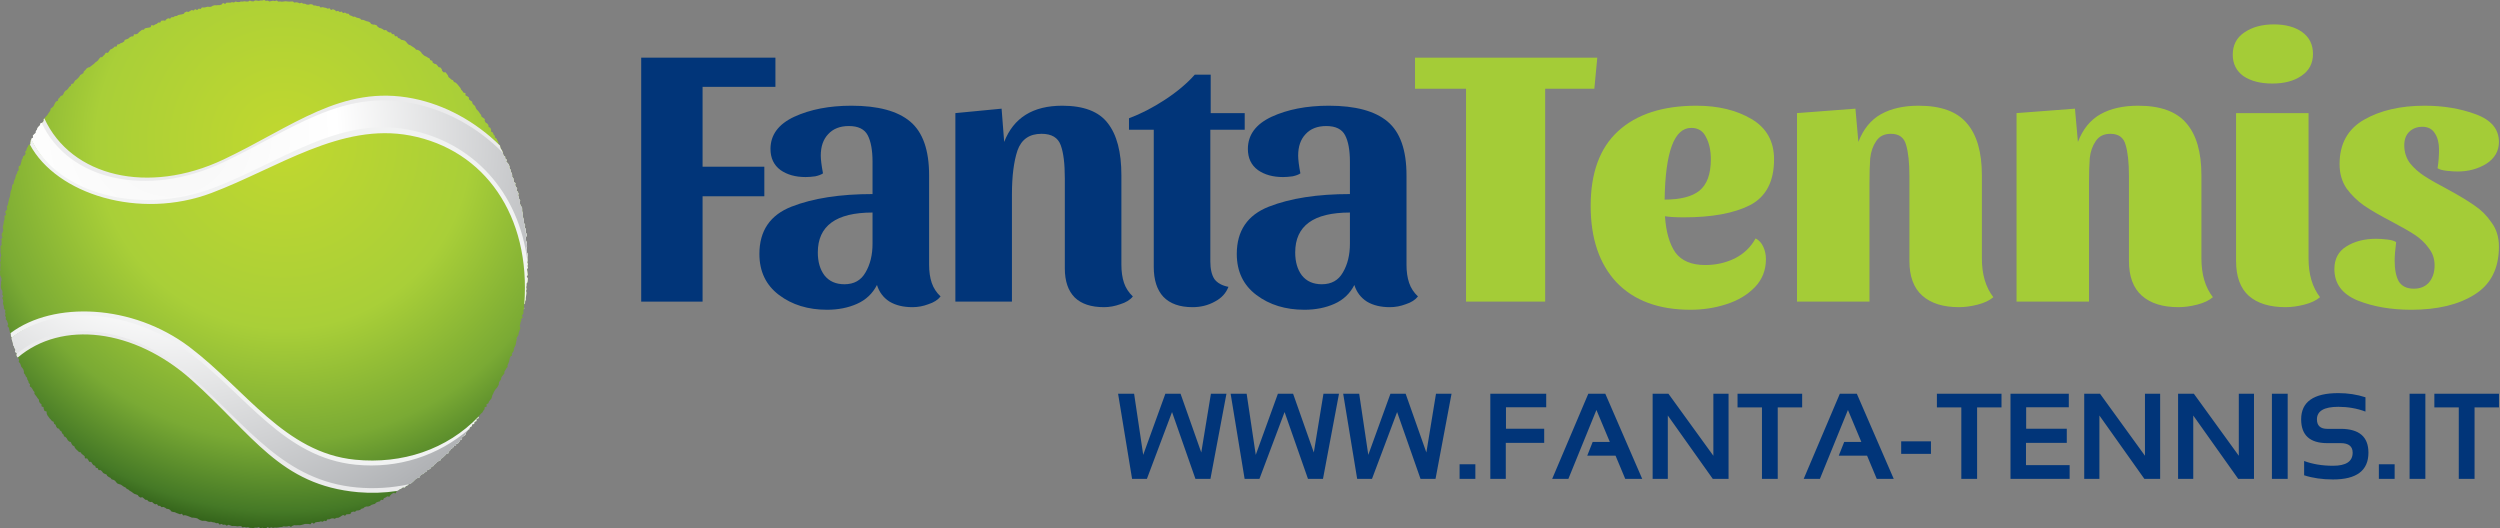
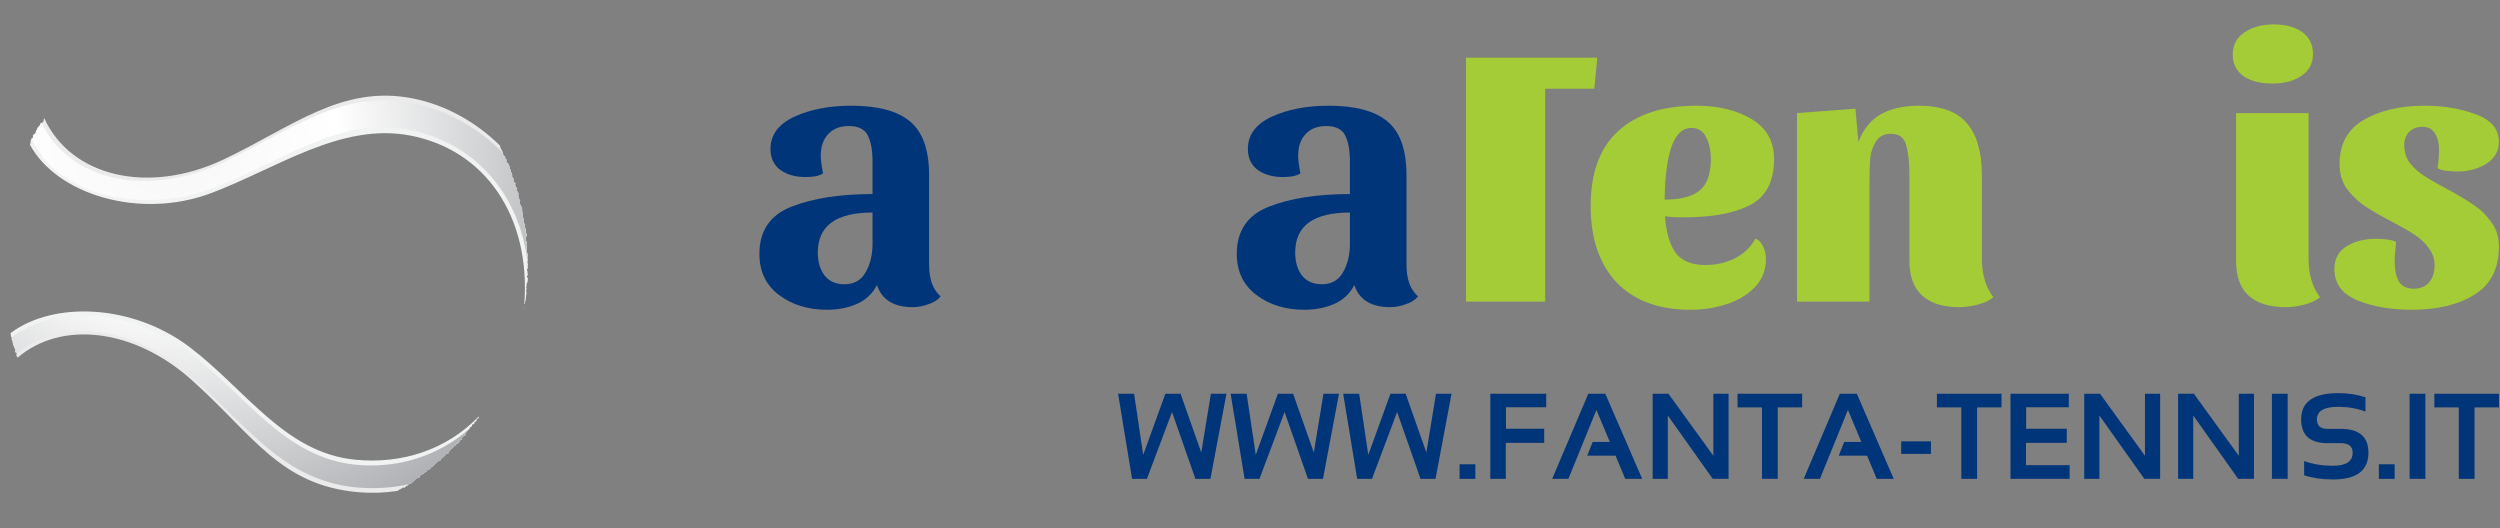
<svg xmlns="http://www.w3.org/2000/svg" width="3075" height="650" viewBox="0 0 3075 650" fill="none">
  <rect x="0" y="0" width="3075" height="650" fill="#808080" stroke="none" />
  <path d="M1375.24 484.264H1394.94L1406.15 559.483L1433.4 484.264H1452.07L1477.56 556.554L1489.43 484.264H1508.54L1488.84 589H1470.38L1441.6 506.822L1410.69 589H1392.45L1375.24 484.264ZM1513.67 484.264H1533.37L1544.58 559.483L1571.82 484.264H1590.5L1615.99 556.554L1627.85 484.264H1646.97L1627.27 589H1608.81L1580.03 506.822L1549.12 589H1530.88L1513.67 484.264ZM1652.1 484.264H1671.8L1683 559.483L1710.25 484.264H1728.93L1754.42 556.554L1766.28 484.264H1785.4L1765.7 589H1747.24L1718.45 506.822L1687.55 589H1669.31L1652.1 484.264ZM1814.69 571.056V589H1795.29V571.056H1814.69ZM1901.85 484.264V500.963H1852.34V527.33H1899.36V544.688H1852.12V589H1833.08V484.264H1901.85ZM1929.1 589H1909.18L1953.63 484.264H1974.51L2019.92 589H1999.04L1987.11 560.436H1952.32L1958.98 543.59H1980.08L1963.6 504.259L1929.1 589ZM2032.74 589V484.264H2052.15L2107.44 560.582V484.264H2126.12V589H2106.71L2051.41 511.07V589H2032.74ZM2216.65 484.264V501.109H2186.62V589H2167.21V501.109H2137.18V484.264H2216.65ZM2238.47 589H2218.55L2263.01 484.264H2283.88L2329.29 589H2308.42L2296.48 560.436H2261.69L2268.36 543.59H2289.45L2272.97 504.259L2238.47 589ZM2375.07 542.857V558.238H2338.45V542.857H2375.07ZM2461.86 484.264V501.109H2431.83V589H2412.42V501.109H2382.39V484.264H2461.86ZM2544.63 484.264V500.963H2492.18V527.33H2542.14V544.688H2491.96V572.154H2545.65V589H2472.92V484.264H2544.63ZM2563.6 589V484.264H2583L2638.3 560.582V484.264H2656.98V589H2637.57L2582.27 511.07V589H2563.6ZM2679.03 589V484.264H2698.43L2753.73 560.582V484.264H2772.41V589H2753L2697.7 511.07V589H2679.03ZM2813.86 484.264V589H2794.46V484.264H2813.86ZM2834.08 584.605V567.027C2844.58 570.934 2856.44 572.887 2869.67 572.887C2885.74 572.887 2893.77 567.516 2893.77 556.773C2893.77 548.961 2888.84 545.055 2878.98 545.055H2862.57C2841.13 545.055 2830.42 535.289 2830.42 515.758C2830.42 494.273 2845.68 483.531 2876.19 483.531C2887.91 483.531 2899.02 485.24 2909.52 488.658V506.236C2899.02 502.33 2887.91 500.377 2876.19 500.377C2858.62 500.377 2849.83 505.504 2849.83 515.758C2849.83 523.57 2854.07 527.477 2862.57 527.477H2878.98C2901.78 527.477 2913.18 537.242 2913.18 556.773C2913.18 578.746 2898.68 589.732 2869.67 589.732C2856.44 589.732 2844.58 588.023 2834.08 584.605ZM2945.41 571.056V589H2926V571.056H2945.41ZM2983.2 484.264V589H2963.79V484.264H2983.2ZM3073.73 484.264V501.109H3043.7V589H3024.29V501.109H2994.26V484.264H3073.73Z" fill="#013579" />
-   <path d="M953.764 70.92V106.838H864.172V205.045H940.12V241.418H864.172V370.997H788.678V70.92H953.764Z" fill="#013579" />
  <path d="M1078.68 350.538C1073.22 361.146 1065.04 368.876 1054.12 373.725C1043.21 378.575 1030.93 381 1017.28 381C993.938 381 974.231 374.938 958.162 362.813C942.093 350.689 934.059 333.867 934.059 312.346C934.059 283.854 947.247 264.455 973.625 254.149C1000 243.843 1033.2 238.69 1073.22 238.69V199.135C1073.22 184.889 1071.25 173.977 1067.31 166.399C1063.37 158.821 1055.64 155.032 1044.12 155.032C1033.2 155.032 1024.71 158.367 1018.65 165.035C1012.58 171.4 1009.55 180.19 1009.55 191.405C1009.55 196.255 1010.46 203.53 1012.28 213.229C1010.16 214.745 1006.98 215.957 1002.73 216.867C998.486 217.473 994.545 217.776 990.907 217.776C978.476 217.776 968.167 214.896 959.981 209.137C951.795 203.075 947.702 194.437 947.702 183.222C947.702 165.944 957.404 152.759 976.808 143.666C996.516 134.573 1020.01 130.026 1047.3 130.026C1080.04 130.026 1104.15 136.543 1119.61 149.576C1135.07 162.61 1142.8 184.585 1142.8 215.503V325.531C1142.8 334.018 1143.87 341.444 1145.99 347.81C1148.11 354.175 1151.75 359.782 1156.9 364.632C1153.57 368.876 1148.56 372.058 1141.89 374.18C1135.53 376.605 1129.01 377.817 1122.34 377.817C1111.12 377.817 1101.72 375.544 1094.14 370.997C1086.56 366.148 1081.41 359.328 1078.68 350.538ZM1038.66 349.628C1050.48 349.628 1059.12 344.778 1064.58 335.079C1070.34 325.38 1073.22 313.558 1073.22 299.615V261.424C1028.35 261.424 1005.91 277.791 1005.91 310.527C1005.91 322.045 1008.64 331.442 1014.1 338.716C1019.86 345.991 1028.05 349.628 1038.66 349.628Z" fill="#013579" />
-   <path d="M1175.11 139.119L1231.96 133.663L1235.14 174.583C1246.66 144.878 1270.46 130.026 1306.54 130.026C1332.92 130.026 1351.57 137.149 1362.48 151.395C1373.7 165.641 1379.31 187.01 1379.31 215.503V325.531C1379.31 334.018 1380.37 341.444 1382.49 347.81C1384.61 354.175 1388.25 359.782 1393.41 364.632C1390.07 368.876 1384.92 372.058 1377.94 374.18C1371.27 376.605 1364.6 377.817 1357.93 377.817C1342.17 377.817 1330.19 373.877 1322.01 365.996C1313.82 357.812 1309.73 345.839 1309.73 330.078V219.14C1309.73 201.256 1308.06 187.768 1304.72 178.675C1301.39 169.279 1293.51 164.58 1281.08 164.58C1266.22 164.58 1256.37 171.4 1251.51 185.04C1246.97 198.68 1244.69 216.715 1244.69 239.145V370.997H1175.11V139.119Z" fill="#013579" />
-   <path d="M1388.65 159.579V145.484C1403.21 140.029 1417.91 132.451 1432.77 122.751C1447.62 113.052 1459.9 102.746 1469.6 91.834H1489.16V139.119H1531V159.579H1488.7V321.439C1488.7 330.835 1490.37 338.11 1493.71 343.263C1497.35 348.113 1503.11 351.295 1510.99 352.811C1507.96 360.692 1502.35 366.754 1494.16 370.997C1485.98 375.544 1476.88 377.817 1466.88 377.817C1451.11 377.817 1439.13 373.574 1430.95 365.087C1423.06 356.6 1419.12 344.324 1419.12 328.259V159.579H1388.65Z" fill="#013579" />
  <path d="M1665.86 350.538C1660.41 361.146 1652.22 368.876 1641.31 373.725C1630.39 378.575 1618.11 381 1604.47 381C1581.12 381 1561.42 374.938 1545.35 362.813C1529.28 350.689 1521.24 333.867 1521.24 312.346C1521.24 283.854 1534.43 264.455 1560.81 254.149C1587.19 243.843 1620.39 238.69 1660.41 238.69V199.135C1660.41 184.889 1658.44 173.977 1654.49 166.399C1650.55 158.821 1642.82 155.032 1631.3 155.032C1620.39 155.032 1611.9 158.367 1605.83 165.035C1599.77 171.4 1596.74 180.19 1596.74 191.405C1596.74 196.255 1597.65 203.53 1599.47 213.229C1597.34 214.745 1594.16 215.957 1589.92 216.867C1585.67 217.473 1581.73 217.776 1578.09 217.776C1565.66 217.776 1555.35 214.896 1547.17 209.137C1538.98 203.075 1534.89 194.437 1534.89 183.222C1534.89 165.944 1544.59 152.759 1563.99 143.666C1583.7 134.573 1607.2 130.026 1634.48 130.026C1667.23 130.026 1691.33 136.543 1706.79 149.576C1722.26 162.61 1729.99 184.585 1729.99 215.503V325.531C1729.99 334.018 1731.05 341.444 1733.17 347.81C1735.29 354.175 1738.93 359.782 1744.09 364.632C1740.75 368.876 1735.75 372.058 1729.08 374.18C1722.71 376.605 1716.19 377.817 1709.52 377.817C1698.3 377.817 1688.91 375.544 1681.33 370.997C1673.75 366.148 1668.59 359.328 1665.86 350.538ZM1625.84 349.628C1637.67 349.628 1646.31 344.778 1651.77 335.079C1657.53 325.38 1660.41 313.558 1660.41 299.615V261.424C1615.53 261.424 1593.1 277.791 1593.1 310.527C1593.1 322.045 1595.83 331.442 1601.28 338.716C1607.05 345.991 1615.23 349.628 1625.84 349.628Z" fill="#013579" />
-   <path d="M1964.67 70.92L1961.04 109.111H1900.55V370.997H1803.23V109.111H1740.47V70.92H1964.67Z" fill="#A4CC37" />
+   <path d="M1964.67 70.92L1961.04 109.111H1900.55V370.997H1803.23V109.111V70.92H1964.67Z" fill="#A4CC37" />
  <path d="M2159.36 293.25C2163.6 295.372 2166.78 298.858 2168.91 303.707C2171.03 308.254 2172.09 313.255 2172.09 318.711C2172.09 332.351 2167.54 343.869 2158.45 353.266C2149.35 362.662 2137.68 369.633 2123.43 374.18C2109.48 378.727 2094.78 381 2079.31 381C2040.2 381 2009.88 369.785 1988.36 347.355C1967.13 324.622 1956.52 293.25 1956.52 253.24C1956.52 212.623 1967.74 182.009 1990.18 161.398C2012.92 140.483 2045.05 130.026 2086.59 130.026C2113.27 130.026 2135.86 135.482 2154.35 146.394C2172.85 157.306 2182.09 173.825 2182.09 195.952C2182.09 223.232 2172.24 242.025 2152.53 252.33C2132.83 262.333 2105.69 267.334 2071.13 267.334C2061.12 267.334 2053.39 266.88 2047.93 265.97C2049.15 285.066 2053.39 299.918 2060.67 310.527C2068.25 320.833 2080.53 325.986 2097.51 325.986C2110.54 325.986 2122.67 323.258 2133.89 317.802C2145.11 312.043 2153.6 303.859 2159.36 293.25ZM2047.48 245.51C2066.88 245.51 2081.13 241.873 2090.23 234.598C2099.63 227.021 2104.33 214.139 2104.33 195.952C2104.33 185.04 2102.36 175.947 2098.41 168.672C2094.78 161.095 2088.71 157.306 2080.22 157.306C2059.3 157.306 2048.39 186.707 2047.48 245.51Z" fill="#A4CC37" />
  <path d="M2210.32 139.119L2282.18 133.663L2285.81 174.583C2291.88 158.821 2301.12 147.455 2313.56 140.483C2325.99 133.512 2341.45 130.026 2359.94 130.026C2387.23 130.026 2406.94 137.149 2419.06 151.395C2431.5 165.641 2437.71 187.01 2437.71 215.503V317.802C2437.71 337.504 2442.41 353.417 2451.81 365.541C2447.26 369.482 2440.89 372.513 2432.71 374.635C2424.52 376.756 2416.79 377.817 2409.51 377.817C2390.11 377.817 2375.1 373.119 2364.49 363.723C2353.88 354.326 2348.57 340.08 2348.57 320.984V216.412C2348.57 200.044 2347.21 187.313 2344.48 178.22C2342.05 169.127 2335.84 164.58 2325.83 164.58C2317.65 164.58 2311.58 167.611 2307.64 173.674C2303.7 179.433 2301.28 186.404 2300.37 194.588C2299.76 202.469 2299.46 212.775 2299.46 225.505V370.997H2210.32V139.119Z" fill="#A4CC37" />
-   <path d="M2480.35 139.119L2552.2 133.663L2555.84 174.583C2561.9 158.821 2571.15 147.455 2583.58 140.483C2596.01 133.512 2611.48 130.026 2629.97 130.026C2657.26 130.026 2676.96 137.149 2689.09 151.395C2701.52 165.641 2707.74 187.01 2707.74 215.503V317.802C2707.74 337.504 2712.44 353.417 2721.84 365.541C2717.29 369.482 2710.92 372.513 2702.74 374.635C2694.55 376.756 2686.82 377.817 2679.54 377.817C2660.14 377.817 2645.13 373.119 2634.52 363.723C2623.91 354.326 2618.6 340.08 2618.6 320.984V216.412C2618.6 200.044 2617.24 187.313 2614.51 178.22C2612.08 169.127 2605.87 164.58 2595.86 164.58C2587.68 164.58 2581.61 167.611 2577.67 173.674C2573.73 179.433 2571.3 186.404 2570.39 194.588C2569.79 202.469 2569.48 212.775 2569.48 225.505V370.997H2480.35V139.119Z" fill="#A4CC37" />
  <path d="M2796.76 30C2811.31 30 2822.99 33.183 2831.78 39.548C2840.57 45.913 2844.97 54.855 2844.97 66.373C2844.97 77.891 2840.27 86.833 2830.87 93.198C2821.77 99.564 2809.8 102.746 2794.94 102.746C2780.39 102.746 2768.57 99.715 2759.47 93.653C2750.68 87.288 2746.28 78.497 2746.28 67.282C2746.28 55.461 2750.98 46.368 2760.38 40.003C2770.08 33.334 2782.21 30 2796.76 30ZM2839.51 317.802C2839.51 337.504 2844.21 353.417 2853.61 365.541C2849.06 369.482 2842.69 372.513 2834.51 374.635C2826.32 376.756 2818.59 377.817 2811.31 377.817C2791.61 377.817 2776.45 373.119 2765.84 363.723C2755.53 354.326 2750.37 340.08 2750.37 320.984V139.119H2839.51V317.802Z" fill="#A4CC37" />
  <path d="M2979.54 155.942C2972.87 155.942 2967.41 158.063 2963.17 162.307C2959.22 166.247 2957.25 171.703 2957.25 178.675C2957.25 186.859 2959.53 194.133 2964.08 200.499C2968.93 206.561 2974.84 211.865 2981.81 216.412C2988.78 220.959 2998.34 226.415 3010.46 232.78C3024.41 240.358 3035.48 247.026 3043.66 252.785C3051.85 258.241 3058.82 265.212 3064.58 273.699C3070.65 281.883 3073.68 291.734 3073.68 303.253C3073.68 330.229 3063.67 349.931 3043.66 362.359C3023.95 374.786 2998.03 381 2965.89 381C2941.03 381 2919.05 377.211 2899.95 369.633C2880.85 361.753 2871.3 348.87 2871.3 330.987C2871.3 318.56 2876.15 309.315 2885.85 303.253C2895.86 296.887 2908.14 293.705 2922.69 293.705C2926.63 293.705 2931.18 294.008 2936.33 294.614C2941.49 295.22 2945.13 296.281 2947.25 297.797C2946.04 307.496 2945.43 315.074 2945.43 320.53C2945.43 331.442 2947.1 339.929 2950.43 345.991C2954.07 352.053 2960.29 355.084 2969.08 355.084C2976.96 355.084 2983.18 352.508 2987.72 347.355C2992.27 341.899 2994.55 334.927 2994.55 326.44C2994.55 318.256 2992.12 311.133 2987.27 305.071C2982.72 298.706 2976.96 293.25 2969.99 288.703C2963.01 284.157 2953.46 278.701 2941.34 272.335C2927.39 265.061 2916.17 258.544 2907.68 252.785C2899.5 247.026 2892.37 240.054 2886.31 231.87C2880.55 223.383 2877.67 213.381 2877.67 201.863C2877.67 177.008 2887.67 158.821 2907.68 147.303C2927.69 135.785 2952.55 130.026 2982.27 130.026C3005.31 130.026 3026.23 133.512 3045.03 140.483C3064.13 147.455 3073.68 158.821 3073.68 174.583C3073.68 185.798 3068.52 194.74 3058.22 201.408C3047.91 207.773 3036.08 210.956 3022.74 210.956C3018.8 210.956 3014.25 210.653 3009.1 210.047C3003.94 209.44 3000.31 208.38 2998.18 206.864C2998.79 203.53 2999.24 199.741 2999.55 195.497C2999.85 191.254 3000 187.465 3000 184.131C3000 175.947 2998.34 169.279 2995 164.126C2991.67 158.67 2986.51 155.942 2979.54 155.942Z" fill="#A4CC37" />
-   <path d="M649.143 338.076C649.143 337.347 648.926 336.602 648.949 335.872C648.972 335.143 648.638 334.397 648.662 333.668C648.685 332.938 648.212 332.193 648.227 331.464C648.243 330.734 649.376 330.02 649.384 329.283C649.391 328.545 648.879 327.816 648.887 327.086C648.895 326.357 649.384 325.619 649.384 324.89C649.384 324.16 648.662 323.423 648.654 322.685C648.646 321.948 649.081 321.218 649.065 320.489C649.05 319.759 648.802 319.022 648.786 318.292C648.77 317.563 648.623 316.833 648.6 316.104C648.576 315.374 649.027 314.621 649.003 313.892C648.98 313.162 648.685 312.44 648.662 311.711C648.638 310.981 647.707 310.282 647.668 309.553C647.63 308.823 648.258 308.063 648.219 307.333C648.181 306.603 647.583 305.905 647.536 305.175C647.49 304.446 648.375 303.662 648.312 302.932C648.25 302.203 648.173 301.473 648.118 300.744C648.064 300.014 647.994 299.284 647.94 298.555C647.886 297.825 647.164 297.15 647.109 296.428C647.055 295.706 646.931 294.977 646.861 294.247C646.791 293.518 646.714 292.796 646.636 292.066C646.558 291.337 647.932 290.46 647.855 289.738C647.777 289.016 647.598 288.286 647.521 287.557C647.443 286.827 646.357 286.222 646.263 285.5C646.17 284.778 646.791 283.948 646.698 283.234C646.605 282.519 646.287 281.805 646.194 281.084C646.1 280.362 645.053 279.764 644.952 279.042C644.851 278.32 646.093 277.397 645.984 276.714C645.875 276.031 644.711 275.433 644.595 274.704C644.478 273.974 644.595 273.237 644.432 272.515C644.269 271.793 644.432 271.032 644.315 270.311C644.199 269.589 643.834 268.906 643.702 268.192C643.57 267.478 642.926 266.857 642.755 266.135C642.584 265.413 643.058 264.583 642.918 263.876C642.779 263.17 642.965 262.378 642.825 261.656C642.685 260.935 642.398 260.252 642.251 259.538C642.103 258.824 642.406 257.985 642.251 257.295C642.096 256.604 642.251 255.789 642.103 255.075C641.956 254.361 640.753 253.879 640.551 253.165C640.349 252.451 639.953 251.807 639.775 251.093C639.596 250.379 639.348 249.696 639.177 248.982C639.006 248.268 639.953 247.282 639.814 246.576C639.674 245.87 638.688 245.35 638.502 244.643C638.316 243.937 638.378 243.161 638.191 242.454C638.005 241.748 637.64 241.088 637.415 240.39C637.19 239.691 637.966 238.721 637.772 238.015C637.578 237.309 637.082 236.688 636.88 235.981C636.678 235.275 635.436 234.879 635.234 234.173C635.033 233.467 636.298 232.333 636.088 231.635C635.879 230.936 634.854 230.478 634.637 229.78C634.419 229.081 633.861 228.491 633.643 227.793C633.426 227.094 634.225 226.078 634 225.379C633.775 224.681 632.238 224.417 632.013 223.718C631.788 223.02 632.013 222.166 631.765 221.491C631.517 220.815 631.695 219.938 631.454 219.279C631.214 218.619 630.197 218.169 629.956 217.478C629.716 216.787 630.189 215.848 629.956 215.149C629.724 214.451 629.747 213.667 629.499 212.984C629.25 212.301 628.42 211.82 628.164 211.137C627.907 210.454 628.327 209.507 628.063 208.808C627.799 208.11 626.922 207.683 626.658 207C626.394 206.317 626.961 205.3 626.658 204.625C626.355 203.95 626.13 203.251 625.882 202.576C625.633 201.901 624.896 201.396 624.617 200.721C624.337 200.046 623.01 199.813 622.723 199.168C622.436 198.524 623.553 197.22 623.266 196.553C622.979 195.885 621.784 195.598 621.489 194.931C621.194 194.263 621.605 193.277 621.31 192.602C621.015 191.927 619.556 191.826 619.253 191.12C618.951 190.413 619.083 189.567 618.772 188.931C618.462 188.295 618.532 187.425 618.221 186.766C617.911 186.106 617.647 185.423 617.328 184.763C617.01 184.103 616.382 183.591 616.063 182.939C615.745 182.287 615.652 181.511 615.287 180.851C614.922 180.192 615.233 179.237 614.907 178.585C614.581 177.933 613.432 177.692 613.098 177.033C612.765 176.373 613.098 175.364 612.804 174.704C612.509 174.044 612.027 173.439 611.717 172.795C611.406 172.151 611.228 171.39 610.886 170.746C610.545 170.102 609.412 169.876 609.062 169.24C608.713 168.604 608.884 167.688 608.535 167.02C608.185 166.353 607.417 165.965 607.052 165.328C606.687 164.692 606.726 163.83 606.361 163.202C605.997 162.573 604.569 162.55 604.196 161.913C603.823 161.277 604.32 160.144 603.948 159.515C603.575 158.886 603.629 157.963 603.249 157.373C602.869 156.783 601.425 156.775 601.037 156.146C600.649 155.518 601.076 154.408 600.688 153.818C600.3 153.228 599.756 152.677 599.368 152.056C598.98 151.435 597.746 151.35 597.35 150.737C596.955 150.123 596.706 149.417 596.302 148.804C595.899 148.191 596.543 146.902 596.14 146.289C595.736 145.676 594.68 145.513 594.277 144.892C593.873 144.271 592.724 144.163 592.329 143.557C591.933 142.952 592.104 141.951 591.684 141.345C591.265 140.74 590.753 140.22 590.334 139.614C589.915 139.009 589.558 138.365 589.154 137.767C588.751 137.169 588.184 136.665 587.757 136.067C587.33 135.47 586.647 135.074 586.205 134.515C585.762 133.956 585.576 133.164 585.141 132.575C584.707 131.985 584.808 131.022 584.365 130.417C583.923 129.811 583.077 129.555 582.634 128.973C582.192 128.391 581.656 127.887 581.214 127.305C580.772 126.722 581.051 125.574 580.601 124.976C580.151 124.378 579.119 124.278 578.668 123.703C578.218 123.129 577.434 122.818 576.976 122.252C576.518 121.685 577.046 120.311 576.588 119.745C576.13 119.178 575.191 118.969 574.725 118.425C574.26 117.882 573.103 117.882 572.63 117.323C572.156 116.764 572.917 115.165 572.444 114.607C571.97 114.048 570.464 114.374 569.991 113.831C569.518 113.287 569.316 112.488 568.835 111.937C568.353 111.386 567.732 110.951 567.282 110.384C566.832 109.818 566.848 108.832 566.359 108.265C565.87 107.699 565.458 107.101 564.962 106.566C564.465 106.03 564.1 105.37 563.603 104.827C563.107 104.284 562.641 103.717 562.144 103.182C561.647 102.646 561.026 102.219 560.522 101.691C560.017 101.164 558.807 101.303 558.302 100.776C557.798 100.248 557.736 99.285 557.223 98.765C556.711 98.245 555.617 98.292 555.104 97.772C554.592 97.252 554.002 96.809 553.49 96.29C552.978 95.769 552.271 95.444 551.751 94.931C551.231 94.419 551.418 93.185 550.898 92.673C550.378 92.16 550.121 91.392 549.57 90.887C549.019 90.383 548.794 89.552 548.282 89.048C547.77 88.543 545.954 89.382 545.434 88.877C544.914 88.373 544.494 87.752 543.951 87.255C543.408 86.758 543.726 85.338 543.175 84.849C542.624 84.36 542.321 83.607 541.778 83.118C541.234 82.629 539.938 82.978 539.395 82.49C538.852 82.001 538.619 81.131 538.091 80.65C537.563 80.169 537.129 79.525 536.578 79.043C536.027 78.562 534.839 78.826 534.249 78.353C533.659 77.879 532.969 77.576 532.41 77.134C531.851 76.692 532.161 75.287 531.564 74.806C530.966 74.324 529.949 74.472 529.383 74.029C528.816 73.587 528.886 72.322 528.312 71.864C527.737 71.406 526.837 71.359 526.27 70.909C525.704 70.459 525.029 70.133 524.454 69.66C523.88 69.186 522.902 69.233 522.359 68.783C521.815 68.332 521.233 67.859 520.651 67.409C520.069 66.959 519.603 66.384 519.013 65.942C518.423 65.499 518.338 64.39 517.748 63.971C517.158 63.551 516.677 62.946 516.087 62.519C515.497 62.092 514.713 61.921 514.124 61.495C513.534 61.068 512.346 61.495 511.748 61.037C511.151 60.579 510.856 59.772 510.258 59.352C509.661 58.933 509.094 58.468 508.489 58.056C507.883 57.645 507.185 57.365 506.579 56.954C505.974 56.543 505.4 56.1 504.794 55.689C504.189 55.278 503.281 55.332 502.668 54.913C502.054 54.494 501.666 53.78 501.053 53.361C500.44 52.941 500.223 51.963 499.602 51.568C498.981 51.172 498.593 50.419 497.972 50.015C497.351 49.612 496.373 49.806 495.752 49.418C495.131 49.029 494.107 49.309 493.478 48.929C492.849 48.548 492.446 47.827 491.817 47.446C491.188 47.066 490.35 47.058 489.721 46.67C489.093 46.282 489.007 45.001 488.379 44.629C487.75 44.256 486.516 44.924 485.887 44.559C485.258 44.194 485.359 42.533 484.723 42.168C484.086 41.804 482.953 42.331 482.309 41.974C481.665 41.617 481.533 40.352 480.896 40.003C480.26 39.654 479.142 40.158 478.498 39.809C477.854 39.46 477.249 39.033 476.604 38.699C475.96 38.365 475.665 37.349 475.013 37.007C474.361 36.665 473.135 37.449 472.491 37.116C471.847 36.782 471.319 36.2 470.667 35.874C470.015 35.548 469.386 35.167 468.726 34.842C468.067 34.516 467.221 34.601 466.561 34.283C465.901 33.964 465.397 33.343 464.737 33.033C464.077 32.723 463.883 31.419 463.185 31.1C462.486 30.782 461.764 30.674 461.097 30.363C460.429 30.053 459.42 30.518 458.768 30.216C458.116 29.913 457.356 29.804 456.681 29.509C456.005 29.214 455.788 27.957 455.128 27.623C454.468 27.29 453.848 26.894 453.172 26.607C452.497 26.319 451.659 26.413 450.984 26.133C450.308 25.854 449.633 25.574 448.958 25.295C448.283 25.015 447.6 24.752 446.917 24.472C446.233 24.193 445.271 24.651 444.588 24.379C443.905 24.107 443.533 23.052 442.857 22.788C442.182 22.524 441.429 22.407 440.746 22.144C440.063 21.88 439.256 21.95 438.573 21.694C437.89 21.437 437.347 20.793 436.664 20.537C435.98 20.281 435.003 20.824 434.335 20.537C433.668 20.25 433.078 19.714 432.387 19.474C431.696 19.233 430.982 19.07 430.291 18.829C429.601 18.589 429.337 17.091 428.646 16.858C427.955 16.625 427.094 16.967 426.364 16.742C425.634 16.517 425.145 15.756 424.447 15.531C423.748 15.306 422.685 16.245 421.987 16.027C421.288 15.81 420.923 14.475 420.225 14.297C419.526 14.118 418.502 14.941 417.803 14.731C417.104 14.522 416.6 13.629 415.901 13.42C415.203 13.21 414.202 14.041 413.495 13.839C412.789 13.637 412.378 12.418 411.671 12.224C410.965 12.03 410.313 11.627 409.607 11.448C408.901 11.27 407.837 12.434 407.123 12.224C406.409 12.015 406.091 10.4 405.377 10.222C404.663 10.043 403.724 10.82 403.01 10.641C402.296 10.463 401.698 9.865 400.984 9.694C400.27 9.523 399.618 9.469 398.842 9.314C398.065 9.159 397.421 8.965 396.707 8.802C395.993 8.639 395.077 9.384 394.379 9.228C393.68 9.073 393.222 7.676 392.5 7.529C391.779 7.381 390.948 7.637 390.273 7.529C389.598 7.42 388.891 6.947 388.177 6.799C387.463 6.652 386.664 6.892 385.95 6.753C385.236 6.613 384.685 5.581 383.963 5.433C383.241 5.286 382.542 5.301 381.766 5.177C380.99 5.053 380.152 5.907 379.438 5.782C378.724 5.658 377.971 5.712 377.249 5.596C376.527 5.48 375.906 4.711 375.185 4.595C374.463 4.478 373.694 4.649 372.972 4.54C372.251 4.432 371.676 3.524 370.9 3.423C370.124 3.322 369.348 4.199 368.572 4.067C367.796 3.935 367.198 3.291 366.476 3.174C365.754 3.058 365.032 2.903 364.303 2.81C363.573 2.717 362.751 3.268 362.052 3.182C361.353 3.097 360.764 1.886 360.034 1.801C359.304 1.715 358.544 1.94 357.822 1.871C357.1 1.801 356.332 2.034 355.602 1.964L353.413 1.793C352.684 1.731 351.954 1.591 351.225 1.529C350.495 1.467 349.734 1.886 348.997 1.832C348.26 1.777 347.515 2.142 346.785 2.088C346.056 2.034 345.334 1.824 344.604 1.777C343.875 1.731 343.129 1.995 342.4 1.956C341.67 1.917 341.003 0.683 340.265 0.652C339.528 0.621 338.775 1.358 338.038 1.327C337.301 1.296 336.594 0.9 335.857 0.877C335.12 0.854 334.382 1.351 333.653 1.327C332.923 1.304 332.178 1.832 331.448 1.816C330.719 1.801 330.005 0.776 329.267 0.776C328.53 0.776 327.808 1.017 327.071 1.009C326.334 1.001 325.612 0 324.874 0C324.137 0 323.407 0.567 322.678 0.567L320.45 0.59C319.721 0.59 318.999 1.094 318.262 1.11C317.524 1.125 316.787 0.73 316.057 0.753C315.328 0.776 314.583 0.559 313.853 0.582C313.123 0.605 312.433 1.669 311.695 1.7C310.958 1.731 310.228 1.498 309.499 1.537C308.769 1.576 308.032 0.776 307.256 0.776C306.48 0.776 305.851 1.855 305.121 1.902C304.392 1.948 303.654 1.902 302.925 1.902C302.195 1.902 301.427 1.475 300.697 1.529C299.968 1.583 299.261 1.917 298.532 1.979C297.802 2.041 297.049 1.785 296.32 1.847C295.59 1.909 294.907 2.499 294.177 2.569C293.448 2.639 292.695 2.406 291.965 2.476C291.236 2.546 290.413 1.886 289.707 1.971C289.001 2.057 288.341 2.98 287.619 3.058C286.897 3.136 286.067 2.554 285.36 2.639C284.654 2.724 283.956 3.244 283.234 3.337C282.512 3.431 281.736 3.19 281.014 3.291C280.292 3.392 279.524 3.221 278.794 3.291C278.065 3.361 277.514 4.641 276.792 4.75C276.07 4.859 275.138 3.625 274.417 3.733C273.695 3.842 273.221 5.433 272.5 5.534C271.778 5.635 271.126 6.163 270.404 6.31C269.682 6.458 268.906 6.201 268.184 6.31C267.462 6.419 266.717 6.403 265.995 6.535C265.274 6.667 264.443 6.318 263.752 6.458C263.062 6.597 262.363 6.993 261.649 7.133C260.935 7.273 260.368 8.157 259.646 8.305C258.925 8.452 258.156 8.305 257.442 8.445C256.728 8.584 255.89 8.111 255.16 8.274C254.431 8.437 253.763 8.732 253.057 8.895C252.351 9.058 251.606 9.128 250.891 9.291C250.177 9.454 249.339 8.949 248.563 9.12C247.787 9.291 247.476 10.82 246.762 10.998C246.048 11.177 245.14 10.525 244.434 10.703C243.728 10.882 243.27 12.03 242.563 12.255C241.857 12.48 240.755 11.146 240.049 11.332C239.342 11.518 238.892 12.667 238.186 12.884C237.48 13.101 236.463 12.17 235.764 12.364C235.066 12.558 234.507 13.311 233.808 13.513C233.11 13.715 232.567 14.475 231.868 14.685C231.169 14.894 230.145 14.048 229.446 14.266C228.748 14.483 228.142 15.042 227.444 15.236C226.745 15.43 226.474 16.835 225.76 17.075C225.046 17.316 224.332 17.417 223.641 17.65C222.95 17.883 222.143 17.774 221.452 18.007C220.761 18.24 219.977 18.216 219.287 18.449C218.596 18.682 218.076 19.427 217.385 19.668C216.694 19.908 215.833 19.668 215.134 19.877C214.436 20.087 213.939 20.855 213.248 21.111C212.557 21.367 211.641 20.972 210.92 21.228C210.198 21.484 209.903 22.679 209.22 22.935C208.537 23.191 207.38 22.237 206.705 22.501C206.03 22.765 205.463 23.362 204.788 23.634C204.113 23.905 203.81 25.116 203.135 25.388C202.46 25.66 201.389 24.984 200.713 25.264C200.038 25.543 199.091 25.194 198.424 25.481C197.756 25.768 197.647 27.422 196.988 27.709C196.328 27.996 195.288 27.476 194.62 27.771C193.953 28.066 193.565 28.997 192.897 29.323C192.23 29.649 191.5 29.781 190.833 30.099C190.165 30.417 189.645 31.007 188.986 31.31C188.326 31.613 187.037 30.604 186.37 30.914C185.702 31.225 185.796 33.111 185.144 33.429C184.492 33.747 183.638 33.669 182.978 33.995C182.318 34.322 181.348 33.995 180.696 34.314C180.044 34.632 179.144 34.469 178.476 34.795C177.809 35.121 177.53 36.153 176.878 36.487C176.226 36.821 175.178 36.394 174.549 36.735C173.92 37.077 173.447 37.791 172.803 38.132C172.159 38.474 171.685 39.141 171.041 39.491C170.397 39.84 170.156 40.919 169.489 41.268C168.821 41.617 168.123 41.811 167.486 42.168C166.85 42.525 165.616 41.827 164.979 42.168C164.343 42.51 164.498 44.272 163.862 44.636C163.225 45.001 162.1 44.505 161.463 44.877C160.827 45.25 160.144 45.514 159.515 45.886C158.886 46.259 158.514 47.058 157.885 47.438C157.256 47.819 156.465 47.927 155.844 48.308C155.223 48.688 154.292 48.556 153.655 48.944C153.019 49.332 153.096 50.807 152.475 51.195L150.636 52.375C150.023 52.771 149.084 52.67 148.47 53.066C147.857 53.461 147.368 53.943 146.786 54.331C146.204 54.719 145.024 54.331 144.419 54.742C143.814 55.153 144.031 56.783 143.425 57.187C142.82 57.59 141.501 56.962 140.895 57.381C140.29 57.8 139.948 58.584 139.343 59.003C138.738 59.422 138.086 59.779 137.496 60.191C136.906 60.602 136.021 60.648 135.431 61.075C134.841 61.502 134.779 62.674 134.189 63.109C133.599 63.544 133.413 64.483 132.8 64.917C132.187 65.352 130.634 64.46 130.052 64.917C129.47 65.375 129.408 66.47 128.826 66.935C128.244 67.401 127.802 68.007 127.227 68.488C126.653 68.969 126.311 69.698 125.737 70.149C125.163 70.599 123.89 70.149 123.315 70.614C122.741 71.08 122.431 71.856 121.864 72.314C121.297 72.772 121.181 73.789 120.614 74.247L118.922 75.636C118.356 76.102 117.657 76.412 117.098 76.87C116.54 77.328 116.19 78.058 115.639 78.531C115.088 79.004 114.382 79.307 113.831 79.788C113.28 80.27 112.69 80.704 112.139 81.186C111.588 81.667 110.928 82.024 110.385 82.505C109.841 82.986 108.607 82.715 108.056 83.204C107.505 83.692 106.799 83.98 106.256 84.492C105.712 85.004 105.441 85.773 104.897 86.262C104.354 86.751 103.795 87.232 103.26 87.728C102.724 88.225 102.957 89.537 102.421 90.057C101.886 90.577 101.048 90.732 100.52 91.237C99.992 91.741 99.13 91.904 98.61 92.416C98.09 92.929 98.005 93.891 97.485 94.403C96.965 94.916 96.53 95.513 96.01 96.033C95.49 96.553 94.963 97.05 94.458 97.586C93.954 98.121 93.084 98.284 92.572 98.804C92.06 99.324 91.796 100.108 91.307 100.636C90.818 101.164 90.717 102.087 90.213 102.623C89.708 103.158 88.342 102.863 87.837 103.399C87.333 103.935 87.504 105.083 87.007 105.619C86.51 106.154 85.633 106.341 85.144 106.884C84.655 107.427 84.446 108.227 83.957 108.77C83.468 109.313 83.002 109.872 82.513 110.415C82.024 110.959 81.023 111.052 80.542 111.603C80.06 112.154 79.587 112.721 79.114 113.272C78.64 113.823 78.648 114.824 78.174 115.36C77.701 115.895 77.398 116.617 76.94 117.183C76.482 117.75 75.14 117.587 74.674 118.146C74.208 118.705 73.836 119.364 73.378 119.931C72.92 120.498 72.213 120.87 71.748 121.483C71.282 122.097 71.593 123.23 71.142 123.812C70.692 124.394 69.419 124.316 68.969 124.891C68.519 125.465 68.115 126.094 67.673 126.668C67.231 127.242 67.192 128.151 66.749 128.733C66.307 129.315 66.175 130.13 65.733 130.72C65.29 131.309 64.623 131.713 64.18 132.272C63.738 132.831 62.76 133.048 62.325 133.638C61.891 134.228 62.271 135.408 61.836 135.966C61.402 136.525 61.13 137.255 60.703 137.852C60.276 138.45 59.795 139.001 59.376 139.599C58.957 140.196 58.693 140.903 58.282 141.508C57.87 142.114 57.164 142.509 56.729 143.115C56.295 143.72 55.72 144.201 55.309 144.807C54.898 145.412 54.176 145.816 53.757 146.421C53.337 147.027 53.989 148.323 53.594 148.936C53.198 149.549 52.6 150.03 52.204 150.651C51.808 151.272 50.474 151.28 50.085 151.901C49.697 152.522 49.868 153.453 49.48 154.113C49.092 154.773 48.238 155.067 47.858 155.665C47.477 156.263 46.818 156.752 46.445 157.38C46.073 158.009 46.306 159.01 45.933 159.639C45.56 160.268 44.893 160.726 44.52 161.354C44.148 161.983 44.893 163.256 44.52 163.892C44.148 164.529 42.526 164.436 42.192 165.072C41.858 165.709 41.292 166.252 40.935 166.888C40.578 167.525 41.711 169.007 41.385 169.644C41.059 170.28 39.181 170.109 38.831 170.754C38.482 171.398 38.125 172.042 37.783 172.686C37.442 173.33 37.783 174.332 37.411 174.976C37.038 175.62 37.543 176.691 37.209 177.343C36.875 177.995 35.323 178.018 34.989 178.678C34.656 179.338 34.407 180.021 34.081 180.681C33.755 181.34 33.258 181.907 32.94 182.567C32.622 183.226 32.793 184.119 32.474 184.779C32.156 185.438 31.302 185.85 30.992 186.509C30.682 187.169 31.768 188.489 31.458 189.148C31.147 189.808 30.573 190.351 30.27 191.019C29.968 191.686 28.633 191.88 28.338 192.571C28.043 193.262 28.151 194.123 27.856 194.768C27.561 195.412 26.948 195.971 26.661 196.638C26.374 197.306 26.591 198.191 26.304 198.881C26.017 199.572 25.893 200.294 25.613 200.969C25.334 201.644 25.412 202.459 25.132 203.142C24.853 203.825 23.355 204.004 23.083 204.695C22.811 205.385 23.083 206.247 22.819 206.953C22.555 207.66 23.184 208.661 22.92 209.344C22.656 210.027 21.632 210.423 21.368 211.106C21.104 211.789 21.275 212.658 21.018 213.318C20.762 213.977 19.901 214.466 19.652 215.157C19.404 215.848 19.458 216.64 19.218 217.33C18.977 218.021 18.954 218.782 18.713 219.48C18.473 220.179 17.937 220.753 17.697 221.444C17.456 222.135 17.215 222.826 16.99 223.524C16.765 224.223 16.99 225.076 16.773 225.759C16.556 226.442 15.368 226.846 15.151 227.545C14.926 227.77 14.995 228.321 14.778 229.733C14.778 229.625 14.708 229.57 14.67 229.997C14.67 230.09 14.468 233.731 14.266 232.225C14.064 233.653 13.855 234.553 13.855 233.436C13.855 234.025 13.855 231.355 13.8 234.025C13.8 233.249 13.699 234.763 13.645 234.336C13.645 233.11 13.536 234.732 13.366 235.663C13.187 234.204 12.939 236.261 12.659 238.496C12.473 239.381 12.264 244.201 12.062 241.601C11.852 241.492 11.635 245.373 11.425 243.929C11.216 243.386 11.014 246.296 10.828 246.164C10.548 246.553 10.3 249.393 10.121 249.556C9.943 250.371 9.842 250.744 9.842 250.332C9.926 250.582 9.947 250.849 9.904 251.109C9.857 250.845 9.71 252.265 9.531 251.66C9.531 253.002 9.531 253.406 9.531 251.66C9.531 250.107 9.415 253.429 9.415 252.824C9.415 252.475 8.887 253.771 8.29 253.072C8.212 253.561 8.841 255.16 8.693 255.3C8.53 254.772 8.895 257.062 8.74 257.551C8.592 258.684 7.242 258.49 7.094 259.444C6.654 260.059 6.374 260.774 6.279 261.525C6.132 260.632 7.576 263.271 7.444 263.985C7.312 264.699 5.542 265.118 5.41 265.84C5.278 266.562 5.829 267.392 5.697 268.122C5.565 268.851 5.596 269.589 5.48 270.311C5.364 271.032 4.836 271.692 4.704 272.414C4.572 273.136 4.572 273.873 4.463 274.595C4.355 275.317 4.184 276.039 4.075 276.76C3.966 277.482 3.47 278.157 3.369 278.879C3.268 279.601 3.772 280.432 3.679 281.138C3.586 281.844 4.098 282.69 4.005 283.397C3.912 284.103 3.439 284.801 3.353 285.523C3.268 286.245 2.174 286.858 2.088 287.588C2.003 288.317 2.197 289.078 2.088 289.808C1.979 290.537 3.097 291.36 3.02 292.136C2.942 292.912 1.467 293.455 1.397 294.177C1.327 294.899 2.174 295.73 2.174 296.459C2.174 297.189 1.708 297.887 1.646 298.617C1.584 299.346 2.259 300.13 2.205 300.86C2.15 301.59 0.753 302.226 0.707 302.956C0.66 303.685 0.606 304.422 0.559 305.152C0.513 305.882 0.963 306.642 0.924 307.372C0.885 308.101 0.567 308.823 0.528 309.561C0.489 310.298 0.947 311.043 0.916 311.773C0.885 312.502 1.56 313.263 1.537 313.992C1.514 314.722 0.761 315.428 0.761 316.166C0.761 316.903 0.505 317.625 0.489 318.354C0.474 319.084 0.986 319.829 0.978 320.559C0.97 321.288 0.148 322.018 0.148 322.747C0.148 323.477 0.668 324.214 0.668 324.952C0.668 325.689 0.567 326.419 0.575 327.148C0.582 327.878 0.171 328.623 0.187 329.353C0.202 330.082 0.575 330.819 0.59 331.549C0.606 332.279 -0.015 333.031 0 333.761C0.016 334.491 0.124 335.228 0.148 335.965C0.171 336.703 0.086 337.432 0.109 338.17C0.132 338.907 0.885 339.605 0.924 340.335C0.963 341.065 1.778 341.755 1.816 342.485C1.855 343.215 1.816 343.944 1.879 344.674C1.941 345.403 1.219 346.187 1.265 346.917C1.312 347.646 1.343 348.376 1.397 349.106C1.452 349.835 0.97 350.611 1.033 351.341C1.095 352.07 1.033 352.816 1.087 353.545C1.141 354.275 1.584 354.973 1.653 355.703C1.723 356.432 2.864 357.053 2.934 357.783C3.004 358.513 3.12 359.227 3.198 359.956C3.276 360.686 2.694 361.509 2.771 362.207C2.849 362.906 3.881 363.55 3.966 364.272C4.052 364.993 2.709 365.901 2.802 366.6C2.895 367.299 3.578 367.974 3.687 368.696C3.796 369.417 3.951 370.132 4.06 370.861C4.168 371.591 3.508 372.413 3.617 373.143C3.726 373.873 4.129 374.548 4.238 375.27C4.347 375.991 4.727 376.674 4.843 377.396C4.96 378.118 4.642 378.949 4.766 379.639C4.89 380.33 6.481 380.827 6.613 381.541C6.745 382.255 6.109 383.093 6.241 383.869C6.372 384.646 6.675 385.274 6.815 385.988C6.955 386.702 6.093 387.626 6.233 388.317C6.372 389.008 7.211 389.613 7.358 390.327C7.506 391.041 6.854 391.934 7.001 392.655C7.149 393.377 8.46 393.843 8.616 394.557C8.771 395.271 9.12 395.939 9.283 396.653C9.446 397.367 9.92 398.003 10.059 398.709C10.199 399.416 9.058 400.448 9.229 401.162C9.381 401.541 9.633 401.871 9.958 402.117C10.277 402.117 10.595 402.334 10.68 403.064C10.765 403.793 11.13 402.582 11.13 404.383C11.13 402.745 11.239 404.732 11.402 405.431C11.565 406.129 11.588 407.868 11.689 406.091C11.76 406.646 11.868 407.196 12.015 407.736C12.24 409.661 12.465 409.762 12.628 409.847C12.799 411.469 12.908 408.66 12.908 411.097C12.926 410.525 12.977 409.955 13.063 409.389C13.102 409.436 13.14 408.505 13.156 411.469C13.241 410.616 13.257 411.819 13.265 412.463C13.265 412.579 13.412 414.551 13.56 414.326C13.707 415.622 13.855 414.023 13.855 414.667C14.041 415.591 14.227 411.687 14.336 415.684C14.336 416.747 14.39 416.289 14.398 417.081C14.39 416.931 14.39 416.781 14.398 416.631C14.398 417.578 14.553 417.702 14.701 417.78C14.856 419.642 15.003 418.214 15.003 418.928C15.127 418.323 15.531 420.737 15.585 419.883C15.694 420.38 15.764 421.878 15.873 422.087C15.873 421.226 15.764 421.311 15.919 422.39C16.012 423.011 16.074 423.577 16.23 423.554C16.302 423.947 16.405 424.334 16.54 424.711C16.54 424.711 16.447 424.346 16.447 425.013C16.719 425.921 17.045 425.122 17.223 426.271C17.456 426.961 17.759 427.629 17.999 428.327C18.24 429.026 18.876 429.569 19.109 430.26C19.342 430.951 18.248 432.107 18.496 432.798C18.744 433.489 20.398 433.675 20.646 434.35C20.894 435.026 19.761 436.229 20.009 436.919C20.258 437.61 20.662 438.239 20.918 438.922C21.174 439.605 22.26 439.978 22.517 440.661C22.773 441.344 23.293 441.941 23.526 442.624C23.758 443.307 22.873 444.456 23.137 445.131C23.401 445.806 24.402 446.202 24.69 446.878C24.977 447.553 25.233 448.236 25.512 448.911C25.792 449.586 25.846 450.355 26.133 451.03C26.421 451.705 27.352 452.101 27.639 452.768C27.926 453.436 28.508 453.979 28.803 454.655C29.098 455.33 29.067 456.129 29.362 456.797C29.657 457.464 29.199 458.473 29.502 459.125C29.805 459.777 30.651 460.204 30.953 460.871C31.256 461.539 31.411 462.269 31.729 462.928C32.048 463.588 32.971 463.961 33.282 464.62C33.592 465.28 33.328 466.173 33.654 466.871C33.98 467.57 34.547 468.059 34.873 468.711C35.199 469.363 34.989 470.263 35.315 470.938C35.641 471.613 36.557 471.947 36.867 472.599C37.178 473.251 36.347 474.516 36.681 475.168C37.015 475.82 38.233 475.999 38.583 476.651C38.932 477.303 39.553 477.784 39.895 478.428C40.236 479.072 40.5 479.763 40.849 480.407C41.198 481.051 41.982 481.447 42.339 482.084C42.696 482.72 42.083 483.908 42.44 484.544C42.797 485.181 43.418 485.67 43.783 486.306C44.148 486.942 44.776 487.416 45.149 488.045C45.522 488.673 46.003 489.232 46.375 489.861C46.748 490.49 47.423 490.94 47.796 491.568C48.168 492.197 47.749 493.299 48.137 493.897C48.525 494.494 48.812 495.193 49.201 495.814C49.589 496.435 50.59 496.668 50.986 497.289C51.382 497.91 50.761 499.159 51.157 499.772C51.552 500.385 53.074 500.277 53.485 500.89C53.896 501.503 53.485 502.621 53.92 503.218C54.354 503.816 54.315 504.709 54.696 505.322C55.076 505.935 56.822 505.648 57.234 506.253C57.645 506.859 57.086 508.124 57.505 508.729C57.925 509.334 57.886 510.281 58.282 510.848C58.677 511.415 59.213 511.981 59.64 512.579C60.067 513.176 60.416 513.813 60.858 514.411C61.301 515.008 62.023 515.381 62.45 515.963L63.746 517.74C64.18 518.33 65.5 518.252 65.942 518.842C66.385 519.432 66.09 520.558 66.532 521.171C66.975 521.784 67.968 521.947 68.418 522.49C68.868 523.034 68.682 524.136 69.132 524.71C69.582 525.284 69.908 525.952 70.382 526.526C70.855 527.101 72.221 526.93 72.71 527.496C73.199 528.063 73.3 528.893 73.766 529.46C74.231 530.027 75.186 530.182 75.652 530.749C76.118 531.315 75.947 532.402 76.428 532.961C76.909 533.519 77.569 533.907 78.042 534.466C78.516 535.025 78.376 536.104 78.857 536.663C79.339 537.222 80.41 537.26 80.875 537.811L82.319 539.465C82.8 540.008 82.855 540.939 83.344 541.49C83.832 542.042 84.484 542.437 84.973 542.973C85.462 543.508 86.728 543.345 87.224 543.881C87.721 544.417 87.636 545.495 88.132 546.031C88.629 546.567 88.862 547.35 89.367 547.878C89.871 548.406 90.919 548.437 91.408 548.965C91.897 549.493 91.811 550.61 92.324 551.13C92.836 551.65 93.286 552.24 93.798 552.76C94.311 553.28 94.908 553.73 95.42 554.243C95.933 554.755 96.492 555.252 96.973 555.795C97.454 556.338 98.835 555.981 99.356 556.493C99.876 557.006 100.031 557.891 100.559 558.395C101.086 558.9 101.855 559.171 102.383 559.66C102.91 560.149 103.508 560.592 104.043 561.088C104.579 561.585 104.044 563.215 104.61 563.704C105.177 564.193 106.776 563.51 107.319 563.999C107.862 564.488 108.041 565.373 108.584 565.862C109.127 566.351 109.158 567.414 109.702 567.903C110.245 568.392 111.689 567.856 112.24 568.338C112.791 568.819 112.899 569.805 113.458 570.278C114.017 570.751 114.234 571.613 114.801 572.086C115.368 572.56 116.4 572.459 116.959 572.925C117.518 573.39 117.347 574.756 117.906 575.253C118.464 575.75 119.621 575.47 120.187 575.936C120.754 576.402 120.676 577.651 121.251 578.109C121.825 578.567 123.284 577.908 123.859 578.358C124.433 578.808 124.93 579.367 125.504 579.817C126.078 580.267 126.234 581.253 126.816 581.703C127.398 582.153 128.159 582.347 128.741 582.79C129.323 583.232 130.293 583.139 130.891 583.566C131.488 583.993 131.55 585.118 132.14 585.56C132.73 586.003 133.343 586.391 133.933 586.826C134.523 587.26 135.346 587.361 135.943 587.788C136.541 588.215 136.719 589.177 137.34 589.596C137.961 590.016 138.994 589.798 139.591 590.217C140.189 590.636 140.903 590.877 141.508 591.296C142.114 591.715 142.285 592.717 142.905 593.128C143.526 593.539 143.868 594.323 144.458 594.734C145.048 595.146 146.01 595.076 146.6 595.511C147.19 595.945 148.152 595.759 148.796 596.155C149.441 596.551 149.961 597.04 150.574 597.436C151.187 597.831 151.746 598.32 152.367 598.708C152.988 599.096 153.772 599.205 154.392 599.593C155.013 599.981 155.293 600.905 155.945 601.293C156.597 601.681 157.334 601.813 157.955 602.193C158.576 602.574 158.987 603.319 159.616 603.691C160.245 604.064 160.904 604.382 161.541 604.755C162.177 605.127 162.674 605.702 163.311 606.066C163.947 606.431 164.467 606.998 165.103 607.363C165.74 607.727 166.586 607.712 167.222 608.069C167.859 608.426 168.658 608.488 169.302 608.845C169.947 609.202 170.133 610.397 170.777 610.723C171.421 611.049 171.98 611.577 172.624 611.919C173.269 612.26 174.596 611.321 175.248 611.662C175.9 612.004 176.334 612.741 176.986 613.075C177.638 613.409 178.003 614.301 178.655 614.627C179.307 614.953 180.3 614.627 180.983 614.93C181.666 615.233 181.938 616.312 182.598 616.638C183.258 616.964 184.003 617.08 184.662 617.414C185.322 617.747 186.424 617.119 187.084 617.414C187.744 617.709 188.101 618.694 188.761 618.966C189.42 619.238 189.933 619.928 190.6 620.231C191.268 620.534 192.408 619.773 193.076 620.068C193.743 620.363 193.93 621.752 194.628 622.047C195.327 622.342 196.274 621.939 196.957 622.226C197.64 622.513 198.012 623.483 198.68 623.778C199.347 624.073 200.457 623.32 201.14 623.6C201.823 623.879 202.452 624.244 203.127 624.516C203.802 624.787 204.284 625.556 204.959 625.827C205.634 626.099 206.511 625.827 207.21 626.107C207.908 626.386 208.49 626.844 209.173 627.108C209.856 627.372 210.097 628.784 210.788 629.04C211.478 629.297 212.177 629.506 212.868 629.762C213.559 630.018 214.42 629.762 215.111 630.011C215.802 630.259 216.392 630.787 217.082 631.02C217.773 631.253 218.487 631.454 219.178 631.695C219.869 631.935 220.513 632.3 221.211 632.533C221.91 632.766 223.004 631.757 223.703 631.998C224.401 632.238 224.673 633.736 225.372 633.961C226.07 634.186 227.048 633.503 227.747 633.721C228.445 633.938 229.167 634.062 229.873 634.279C230.58 634.497 231.232 634.823 231.93 635.056C232.629 635.289 233.273 635.669 233.971 635.832C234.67 635.995 235.299 636.523 236.005 636.724C236.711 636.926 237.557 636.569 238.263 636.771C238.97 636.973 239.746 636.895 240.452 637.081C241.159 637.268 241.88 637.384 242.587 637.57C243.293 637.757 243.813 638.657 244.519 638.836C245.226 639.014 245.815 639.689 246.53 639.868C247.244 640.046 247.903 640.403 248.617 640.574C249.331 640.745 250.17 640.396 250.876 640.574C251.582 640.753 252.389 640.512 253.104 640.675C253.818 640.838 254.47 641.257 255.191 641.451C255.913 641.645 256.612 641.793 257.326 641.94C258.04 642.088 258.878 641.575 259.615 641.723C260.353 641.87 261.005 642.212 261.719 642.351C262.433 642.491 263.178 642.507 263.9 642.639C264.622 642.771 265.235 643.415 265.957 643.555C266.678 643.694 267.509 643.229 268.223 643.353C268.937 643.477 269.41 645.052 270.132 645.177C270.854 645.301 271.754 644.354 272.461 644.47C273.167 644.587 273.796 645.402 274.518 645.51C275.239 645.619 276.07 645.169 276.776 645.278C277.482 645.386 278.088 646.419 278.81 646.519C279.532 646.62 280.447 645.402 281.138 645.503C281.829 645.604 282.527 646.124 283.257 646.217C283.987 646.31 284.639 646.939 285.368 646.993C286.098 647.047 286.858 646.845 287.588 646.923C288.318 647.001 289.063 646.923 289.784 647.024C290.506 647.125 291.22 647.365 291.95 647.435C292.68 647.505 293.456 647.078 294.185 647.148C294.915 647.218 295.66 647.047 296.39 647.109C297.119 647.171 297.732 648.662 298.462 648.662C299.191 648.662 299.968 648.118 300.705 648.173C301.442 648.227 302.133 648.685 302.863 648.739C303.592 648.794 304.353 648.351 305.09 648.398C305.828 648.444 306.511 649.22 307.24 649.259C307.97 649.298 308.707 649.259 309.444 649.321C310.182 649.383 310.904 649.469 311.633 649.5C312.363 649.531 313.123 648.887 313.861 648.91C314.598 648.933 315.32 648.988 316.049 649.003C316.779 649.019 317.532 648.281 318.262 648.297C318.991 648.312 319.705 649.795 320.435 649.803C321.164 649.81 321.909 649.073 322.639 649.073C323.369 649.073 324.106 649.717 324.836 649.717C325.565 649.717 326.31 649.849 327.048 649.841C327.785 649.834 328.499 648.289 329.229 648.289C329.958 648.289 330.711 649.399 331.448 649.383C332.186 649.368 332.892 648.646 333.622 648.607C334.351 648.568 335.112 649.321 335.841 649.298C336.571 649.275 337.293 648.863 338.03 648.84C338.767 648.817 339.497 648.988 340.234 648.949C340.972 648.91 341.686 648.755 342.423 648.716C343.16 648.677 343.867 648.328 344.596 648.289C345.326 648.25 346.056 648.227 346.785 648.18C347.515 648.134 348.198 647.466 348.927 647.404C349.657 647.342 350.417 647.699 351.147 647.645C351.877 647.591 352.614 647.645 353.344 647.559C354.073 647.474 354.764 647.024 355.486 646.954C356.208 646.884 357.038 648.072 357.814 648.002C358.59 647.932 359.157 646.814 359.887 646.737C360.616 646.659 361.276 646.023 362.005 645.961C362.735 645.898 363.503 646.217 364.225 646.131C364.947 646.046 365.692 646.131 366.422 645.999C367.151 645.867 367.912 646.162 368.642 646.069C369.371 645.976 370.077 645.79 370.799 645.689C371.521 645.588 372.212 645.215 372.934 645.107C373.655 644.998 374.331 644.579 375.053 644.463C375.774 644.346 376.543 644.548 377.265 644.463C377.986 644.377 378.763 644.548 379.484 644.463C380.206 644.377 381.037 644.975 381.813 644.843C382.589 644.711 382.969 643.019 383.683 642.887C384.397 642.755 385.422 644.183 386.136 644.051C386.85 643.919 387.355 642.646 388.076 642.499C388.798 642.351 389.505 642.188 390.219 642.041C390.933 641.894 391.771 642.15 392.446 641.994C393.121 641.839 393.82 641.428 394.534 641.273C395.248 641.117 396.172 641.878 396.862 641.715C397.553 641.552 398.128 640.675 398.834 640.504C399.54 640.333 400.472 641.063 401.162 640.892C401.853 640.722 402.195 638.952 402.901 638.781C403.607 638.61 404.453 638.967 405.167 638.781C405.881 638.595 406.479 638.005 407.185 637.834C407.892 637.664 408.66 637.71 409.366 637.516C410.073 637.322 411.074 638.222 411.78 638.028C412.486 637.834 413.053 637.136 413.759 636.942C414.466 636.748 415.312 637.105 416.033 636.895C416.755 636.686 417.337 636.119 418.036 635.925C418.734 635.731 419.239 634.854 419.937 634.644C420.636 634.435 421.187 633.728 421.878 633.503C422.569 633.278 423.725 634.481 424.424 634.279C425.122 634.078 425.495 632.844 426.185 632.619C426.876 632.393 427.738 632.719 428.46 632.487C429.181 632.254 430.012 632.487 430.71 632.285C431.409 632.083 431.549 630.243 432.263 629.995C432.977 629.747 433.652 629.545 434.335 629.297C435.018 629.048 436.043 629.7 436.726 629.452C437.409 629.203 437.836 628.233 438.519 627.977C439.202 627.721 440.117 628.07 440.8 627.806C441.483 627.542 442.229 627.457 442.912 627.193C443.595 626.929 443.998 625.959 444.681 625.688C445.364 625.416 446.171 625.486 446.847 625.214C447.522 624.942 447.918 623.98 448.593 623.662C449.268 623.344 450.013 623.281 450.689 622.994C451.364 622.707 452.381 623.227 453.017 622.94C453.654 622.653 454.437 622.536 455.113 622.241C455.788 621.946 456.285 621.279 456.952 620.976C457.62 620.674 458.388 620.604 459.056 620.301C459.723 619.998 460.522 619.991 461.182 619.68C461.842 619.37 462.183 618.361 462.843 618.05C463.503 617.74 464.225 617.538 464.884 617.22C465.544 616.901 466.437 617.01 467.065 616.692C467.694 616.374 467.958 615.194 468.618 614.876C469.277 614.557 470.434 615.233 471.086 614.876C471.738 614.519 471.777 613.005 472.429 612.671C473.081 612.338 473.818 612.182 474.462 611.849C475.106 611.515 475.619 610.909 476.271 610.568C476.923 610.227 478.289 611.251 478.933 610.902C479.577 610.553 479.709 609.28 480.361 608.93C481.013 608.581 481.339 607.688 481.983 607.378C482.627 607.068 483.264 606.687 483.9 606.33C484.537 605.973 486.027 607.106 486.663 606.742C487.3 606.377 487.137 604.638 487.765 604.266C488.394 603.893 489.162 603.761 489.791 603.389C490.42 603.016 490.917 602.426 491.538 602.054C492.158 601.681 492.973 601.603 493.594 601.223C494.215 600.843 494.704 600.237 495.325 599.849C495.946 599.461 497.312 600.261 497.925 599.849C498.538 599.438 498.779 598.452 499.392 598.064C500.005 597.676 500.89 597.676 501.503 597.288C502.116 596.9 502.38 595.953 502.986 595.549C503.591 595.146 504.592 595.317 505.198 594.905C505.803 594.494 506.315 593.935 506.913 593.531C507.511 593.128 508 592.515 508.597 592.096C509.195 591.676 509.552 590.908 510.15 590.489C510.747 590.07 511.182 589.426 511.78 589.007C512.377 588.587 513.122 588.37 513.712 587.943C514.302 587.516 515.443 587.835 516.041 587.4C516.638 586.965 516.429 585.467 517.019 585.071C517.608 584.676 518.097 584.078 518.68 583.636C519.262 583.193 520.333 583.395 520.915 582.953C521.497 582.51 521.691 581.594 522.289 581.144C522.886 580.694 523.888 580.834 524.47 580.368C525.052 579.902 525.044 578.738 525.618 578.28C526.193 577.822 527.264 578.001 527.83 577.504C528.397 577.007 529.088 576.728 529.654 576.27C530.221 575.812 530.236 574.679 530.803 574.213C531.37 573.747 532.41 573.864 532.969 573.437C533.527 573.01 533.698 572.024 534.249 571.551C534.8 571.077 535.46 570.713 536.011 570.239C536.562 569.766 536.919 569.059 537.47 568.578C538.021 568.097 538.774 567.849 539.317 567.367C539.861 566.886 540.978 567.026 541.522 566.537C542.065 566.048 541.956 564.829 542.492 564.34C543.027 563.851 543.881 563.688 544.417 563.192C544.952 562.695 545.418 562.128 545.969 561.639C546.52 561.15 547.048 560.654 547.576 560.157C548.103 559.66 548.453 558.954 548.981 558.442C549.508 557.929 550.836 558.255 551.356 557.751C551.876 557.246 551.682 555.989 552.202 555.477C552.722 554.964 553.226 554.429 553.754 553.924C554.282 553.42 554.53 552.628 555.034 552.108C555.539 551.588 556.532 551.526 557.037 551.006C557.542 550.486 557.487 549.407 557.992 548.879C558.496 548.352 560.235 548.996 560.739 548.468C561.244 547.94 560.654 546.372 561.151 545.837C561.647 545.301 563.091 545.643 563.588 545.107C564.084 544.572 564.364 543.827 564.853 543.283C565.342 542.74 565.551 541.941 566.04 541.397C566.529 540.854 567.593 540.823 568.082 540.28C568.571 539.736 567.988 538.246 568.47 537.695C568.951 537.144 569.844 536.958 570.325 536.399C570.806 535.84 571.776 535.724 572.25 535.165C572.723 534.606 572.203 533.209 572.669 532.642C573.134 532.076 573.647 531.556 574.112 530.997C574.578 530.438 574.982 529.825 575.447 529.258C575.913 528.692 576.775 528.482 577.232 527.885C577.69 527.287 577.667 526.371 578.125 525.797C578.583 525.222 579.724 525.199 580.174 524.617C580.624 524.035 580.384 522.933 580.834 522.358C581.284 521.784 582.813 522.032 583.255 521.45C583.698 520.868 583.387 519.719 583.83 519.122C584.272 518.524 585.654 518.664 586.088 518.074C586.523 517.484 585.902 516.118 586.329 515.528C586.756 514.938 588.246 515.101 588.657 514.511C589.069 513.922 588.409 512.54 588.836 511.942C589.263 511.345 589.899 510.91 590.318 510.305C590.738 509.699 591.335 509.234 591.747 508.628C592.158 508.023 593.058 507.751 593.47 507.146C593.881 506.54 594.044 505.764 594.455 505.159C594.867 504.553 595.48 504.088 595.883 503.475C596.287 502.861 595.744 501.635 596.14 501.022C596.535 500.409 598.165 500.587 598.561 499.966C598.957 499.345 598.033 497.902 598.429 497.281C598.825 496.66 600.238 496.699 600.626 496.078C601.014 495.457 601.037 494.611 601.402 493.982C601.767 493.354 602.325 492.833 602.706 492.205C603.086 491.576 603.854 491.188 604.258 490.559C604.662 489.931 604.669 489.1 605.034 488.464C605.399 487.827 605.197 486.911 605.562 486.236C605.927 485.561 606.229 484.932 606.587 484.296C606.944 483.659 607.091 482.906 607.448 482.262C607.805 481.618 608.162 480.997 608.519 480.353C608.876 479.709 609.404 479.173 609.753 478.529C610.103 477.885 610.98 477.535 611.306 476.884C611.632 476.232 612.082 475.657 612.454 475.005C612.827 474.353 613.176 473.732 613.51 473.08C613.844 472.428 613.355 471.357 613.681 470.705C614.007 470.053 614.286 469.378 614.612 468.718C614.938 468.059 615.846 467.702 616.164 467.042C616.482 466.382 616.164 465.404 616.444 464.713C616.723 464.023 617.22 463.479 617.561 462.82C617.903 462.16 618.726 461.749 619.028 461.089C619.331 460.429 620.053 459.948 620.356 459.28C620.658 458.613 620.185 457.596 620.487 456.952C620.79 456.308 621.419 455.764 621.714 455.097C622.009 454.429 622.451 453.816 622.738 453.149C623.025 452.481 623.996 452.085 624.291 451.41C624.586 450.735 624.042 449.718 624.291 449.082C624.539 448.445 624.974 447.778 625.245 447.103C625.517 446.427 625.719 445.713 626.021 445.03C626.324 444.347 626.293 443.571 626.565 442.888C626.836 442.205 626.743 441.39 626.999 440.707C627.255 440.024 627.543 439.349 627.776 438.666C628.008 437.983 629.623 437.789 629.871 437.113C630.119 436.438 629.405 435.39 629.654 434.7C629.902 434.009 630.834 433.559 631.074 432.868C631.315 432.177 631.85 431.579 632.068 430.889C632.285 430.198 631.765 429.236 631.998 428.56C632.231 427.885 632.937 427.326 633.162 426.635C633.387 425.945 633.775 425.285 634 424.594C634.225 423.903 634.388 423.174 634.613 422.475C634.839 421.777 634.714 420.977 634.932 420.279C635.149 419.58 635.281 418.851 635.49 418.152C635.7 417.454 635.149 416.53 635.351 415.824C635.553 415.117 636.36 414.59 636.562 413.891C636.763 413.192 637.563 412.649 637.757 411.943C637.951 411.237 637.757 410.391 637.92 409.708C638.083 409.025 638.463 408.342 638.649 407.635C638.836 406.929 639.193 406.254 639.371 405.547C639.55 404.841 639.876 404.158 640.054 403.452C640.233 402.745 639.107 401.713 639.278 400.999C639.449 400.285 639.713 399.602 639.876 398.896C640.039 398.189 639.977 397.421 640.14 396.707C640.303 395.993 641.048 395.411 641.203 394.697C641.358 393.983 640.815 393.144 640.97 392.407C641.125 391.67 642.911 391.313 643.058 390.599C643.205 389.885 641.801 388.852 641.94 388.138C642.08 387.424 643.33 386.912 643.493 386.198C643.656 385.484 643.795 384.762 643.927 384.04C644.059 383.318 643.609 382.488 643.733 381.774C643.857 381.06 644.595 380.439 644.719 379.717C644.843 378.995 644.486 378.165 644.602 377.474C644.719 376.783 644.276 375.922 644.393 375.215C644.509 374.509 645.705 373.942 645.813 373.213C645.922 372.483 645.759 371.73 645.868 371.001C645.976 370.271 646.644 369.627 646.729 368.905C646.815 368.183 646.636 367.407 646.729 366.685C646.822 365.964 646.931 365.234 647.024 364.504C647.117 363.775 647.257 363.053 647.335 362.331C647.412 361.609 647.474 360.864 647.552 360.142C647.629 359.421 646.97 358.59 647.04 357.876C647.109 357.162 647.653 356.464 647.723 355.734C647.792 355.004 647.187 354.182 647.249 353.491C647.311 352.8 647.645 352.055 647.707 351.325C647.769 350.596 647.707 349.858 647.707 349.129C647.707 348.399 648.84 347.74 648.887 347.01C648.933 346.28 649.081 345.551 649.127 344.821C649.174 344.092 649.236 343.354 649.275 342.625C649.314 341.895 647.971 341.072 648.002 340.358C648.033 339.644 649.112 338.806 649.143 338.076Z" fill="url(#paint0_radial_884_1030)" />
  <g style="mix-blend-mode:multiply">
    <path d="M649.035 323.818C649.105 324.424 649.182 325.021 649.245 325.634C649.365 325.339 649.409 325.017 649.372 324.7C649.336 324.382 649.22 324.079 649.035 323.818ZM648.787 318.292C648.787 317.563 648.624 316.833 648.6 316.103C648.577 315.374 649.027 314.621 649.004 313.891C648.981 313.162 648.686 312.44 648.662 311.71C648.639 310.981 647.708 310.282 647.669 309.553C647.63 308.823 648.259 308.062 648.22 307.333C648.181 306.603 647.583 305.905 647.537 305.175C647.49 304.446 648.375 303.662 648.313 302.932C648.251 302.202 648.173 301.473 648.119 300.743C648.065 300.014 647.995 299.284 647.941 298.555C647.886 297.825 647.164 297.15 647.11 296.428C647.056 295.706 646.932 294.976 646.862 294.247C646.792 293.517 646.714 292.795 646.637 292.066C646.559 291.336 647.933 290.459 647.855 289.737C647.778 289.016 647.599 288.286 647.521 287.556C647.444 286.827 646.357 286.221 646.264 285.5C646.171 284.778 646.792 283.947 646.699 283.233C646.606 282.519 646.295 281.805 646.194 281.083C646.093 280.362 645.053 279.764 644.952 279.042C644.852 278.32 646.093 277.397 645.985 276.714C645.876 276.031 644.712 275.433 644.595 274.703C644.479 273.974 644.595 273.236 644.432 272.515C644.269 271.793 644.432 271.032 644.316 270.31C644.2 269.589 643.835 268.906 643.703 268.191C643.571 267.477 642.927 266.857 642.756 266.135C642.585 265.413 643.059 264.582 642.919 263.876C642.779 263.17 642.965 262.378 642.826 261.656C642.686 260.934 642.399 260.251 642.251 259.537C642.104 258.823 642.407 257.985 642.251 257.294C642.096 256.604 642.251 255.789 642.104 255.075C641.956 254.36 640.753 253.879 640.552 253.165C640.35 252.451 639.954 251.807 639.775 251.093C639.597 250.379 639.349 249.696 639.178 248.982C639.007 248.268 639.954 247.282 639.814 246.576C639.674 245.869 638.689 245.349 638.503 244.643C638.316 243.937 638.378 243.161 638.192 242.454C638.006 241.748 637.641 241.088 637.416 240.39C637.191 239.691 637.967 238.721 637.773 238.015C637.579 237.308 637.082 236.687 636.88 235.981C636.679 235.275 635.437 234.879 635.235 234.173C635.033 233.466 636.298 232.333 636.089 231.635C635.879 230.936 634.855 230.478 634.637 229.78C634.42 229.081 633.861 228.491 633.644 227.793C633.427 227.094 634.226 226.077 634.001 225.379C633.776 224.68 632.239 224.416 632.014 223.718C631.789 223.019 632.014 222.166 631.766 221.49C631.517 220.815 631.696 219.938 631.455 219.278C631.214 218.619 630.198 218.168 629.957 217.478C629.717 216.787 630.19 215.848 629.957 215.149C629.724 214.451 629.748 213.667 629.499 212.984C629.251 212.301 628.42 211.82 628.164 211.137C627.908 210.453 628.327 209.507 628.063 208.808C627.799 208.11 626.922 207.683 626.659 207C626.395 206.317 626.961 205.3 626.659 204.625C626.356 203.949 626.131 203.251 625.882 202.576C625.634 201.9 624.897 201.396 624.617 200.721C624.338 200.045 623.011 199.812 622.723 199.168C622.436 198.524 623.554 197.22 623.267 196.553C622.98 195.885 621.784 195.598 621.489 194.93C621.194 194.263 621.606 193.277 621.311 192.602C621.016 191.927 619.557 191.826 619.254 191.12C618.951 190.413 619.083 189.567 618.773 188.931C618.462 188.294 618.532 187.425 618.222 186.765C617.911 186.106 617.647 185.423 617.329 184.763C617.011 184.103 616.382 183.591 616.064 182.939C615.746 182.287 615.653 181.511 615.288 180.851C615.119 180.309 615.043 179.742 615.063 179.175C584.42 148.959 546.684 128.841 508.334 121.173C420.272 103.507 359.437 156.309 274.557 196.366C182.63 239.707 87.605 217.563 54.533 145.59C54.261 145.817 54.018 146.078 53.812 146.367C53.416 146.98 54.044 148.268 53.649 148.881C53.253 149.495 52.655 149.976 52.259 150.597C51.863 151.218 50.528 151.225 50.14 151.846C49.752 152.467 49.923 153.399 49.535 154.058C49.147 154.718 48.293 155.013 47.913 155.611C47.532 156.208 46.873 156.697 46.5 157.326C46.128 157.955 46.361 158.956 45.988 159.584C45.615 160.213 44.948 160.671 44.575 161.3C44.203 161.928 44.948 163.201 44.575 163.838C44.203 164.474 42.581 164.381 42.247 165.018C41.913 165.654 41.346 166.197 40.989 166.834C40.633 167.47 41.766 168.953 41.44 169.589C41.114 170.226 39.235 170.055 38.886 170.699L38.669 171.11C39.041 171.886 39.383 172.725 39.779 173.524C71.446 237.301 171.104 265.638 262.48 231.161C344.651 200.115 415.956 142.874 502.583 159.445C581.378 174.533 638.285 235.717 648.802 321.816C648.953 321.388 649.042 320.941 649.066 320.489C649.058 319.775 648.802 318.998 648.763 318.292H648.787ZM14.484 417.081C14.455 416.916 14.455 416.748 14.484 416.584C14.399 416.902 14.484 417.36 14.484 417.081ZM437.557 571.597C349.789 562.904 303.104 486.771 233.111 433.714C160.827 378.925 66.339 374.105 14.414 415.466C14.414 415.528 14.414 415.575 14.414 415.637C14.414 416.7 14.468 416.243 14.476 417.034V417.081C14.523 417.57 14.639 417.671 14.756 417.733C14.911 419.596 15.058 418.167 15.058 418.881C15.182 418.276 15.586 420.69 15.64 419.836C15.749 420.333 15.819 421.831 15.928 422.04C15.928 421.179 15.796 421.264 15.974 422.343C16.091 423.026 16.129 423.531 16.285 423.507C16.342 423.885 16.441 424.254 16.579 424.609C16.579 424.54 16.502 424.47 16.502 424.966C16.774 425.875 17.1 425.075 17.278 426.224C17.511 426.915 17.814 427.582 18.054 428.281C18.295 428.979 18.931 429.522 19.164 430.213C19.397 430.904 18.303 432.061 18.551 432.751C18.799 433.442 20.453 433.628 20.701 434.304C20.949 434.979 19.816 436.182 20.064 436.873C20.313 437.563 20.716 438.192 20.973 438.875C21.17 439.247 21.462 439.56 21.819 439.783C75.963 393.625 165.057 404.305 235.346 467.011C311.564 535.017 344.131 596.713 440.491 605.399C456.536 606.798 472.69 606.277 488.612 603.846C489.028 603.706 489.43 603.529 489.815 603.319C490.444 602.946 490.941 602.356 491.561 601.983C492.182 601.611 492.997 601.533 493.618 601.153C494.239 600.773 494.728 600.167 495.349 599.779C495.97 599.391 497.336 600.191 497.949 599.779C498.562 599.368 498.803 598.382 499.416 597.994C500.029 597.606 500.914 597.606 501.527 597.218C502.14 596.83 502.404 595.883 503.01 595.479C503.615 595.076 504.616 595.247 505.222 594.835C505.827 594.424 506.339 593.865 506.937 593.461C507.535 593.058 508.024 592.445 508.621 592.025C509.219 591.606 509.576 590.838 510.174 590.419C510.771 590 511.206 589.355 511.803 588.936C512.401 588.517 513.146 588.3 513.736 587.873C514.326 587.446 515.467 587.764 516.065 587.33C516.662 586.895 516.46 585.397 517.042 585.001C517.625 584.605 518.121 584.008 518.703 583.565C519.286 583.123 520.357 583.325 520.939 582.882C521.521 582.44 521.715 581.524 522.313 581.074C522.91 580.624 523.911 580.763 524.494 580.298C525.076 579.832 525.068 578.668 525.642 578.21C526.217 577.752 527.288 577.938 527.854 577.434C528.421 576.929 529.112 576.658 529.678 576.2C530.245 575.742 530.26 574.609 530.827 574.143C531.394 573.677 532.434 573.794 532.992 573.367C533.551 572.94 533.722 571.954 534.273 571.481C534.824 571.007 535.484 570.642 536.035 570.169C536.586 569.696 536.943 568.989 537.494 568.508C538.045 568.027 538.798 567.778 539.341 567.297C539.885 566.816 541.002 566.956 541.546 566.467C542.089 565.978 541.98 564.759 542.516 564.27C543.051 563.781 543.905 563.618 544.441 563.122C544.976 562.625 545.442 562.058 545.993 561.569C546.544 561.08 547.072 560.584 547.6 560.087C548.127 559.59 548.477 558.884 549.004 558.371C549.532 557.859 550.859 558.185 551.38 557.681C551.9 557.176 551.705 555.919 552.225 555.407C552.745 554.894 553.25 554.359 553.778 553.854C554.306 553.35 554.554 552.558 555.058 552.038C555.563 551.518 556.556 551.456 557.069 550.936C557.581 550.416 557.511 549.337 558.016 548.809C558.52 548.282 560.259 548.926 560.763 548.398C561.268 547.87 560.678 546.302 561.174 545.767C561.671 545.231 563.115 545.573 563.612 545.037C564.108 544.502 564.388 543.757 564.877 543.213C565.366 542.67 565.575 541.871 566.064 541.327C566.553 540.784 567.617 540.753 568.106 540.21C568.595 539.666 568.012 538.176 568.494 537.625C568.975 537.074 569.867 536.888 570.349 536.329C570.83 535.77 571.8 535.654 572.273 535.095C572.747 534.536 572.227 533.139 572.693 532.572C573.158 532.006 573.671 531.486 574.136 530.927C574.602 530.368 575.006 529.755 575.471 529.188C575.937 528.622 576.798 528.412 577.256 527.814C577.395 527.63 577.5 527.422 577.567 527.201C539.109 560.832 489.295 576.72 437.557 571.597Z" fill="#EBEBEC" />
  </g>
  <g style="mix-blend-mode:multiply">
    <path d="M649.144 338.077C649.144 337.347 648.927 336.602 648.95 335.873C648.974 335.143 648.64 334.398 648.663 333.668C648.686 332.939 648.213 332.194 648.228 331.464C648.244 330.735 649.377 330.021 649.385 329.283C649.393 328.546 648.88 327.816 648.888 327.087C648.896 326.357 649.385 325.62 649.385 324.89C649.385 324.161 648.663 323.423 648.655 322.686C648.648 321.949 649.082 321.219 649.067 320.489C649.051 319.76 648.803 319.022 648.787 318.293C648.772 317.563 648.624 316.834 648.601 316.104C648.578 315.375 649.028 314.622 649.005 313.892C648.981 313.163 648.686 312.441 648.663 311.711C648.64 310.982 647.708 310.283 647.67 309.553C647.631 308.824 648.259 308.063 648.221 307.334C648.182 306.604 647.584 305.906 647.538 305.176C647.491 304.446 648.376 303.662 648.314 302.933C648.252 302.203 648.174 301.474 648.12 300.744C648.065 300.015 647.996 299.285 647.941 298.555C647.887 297.826 647.165 297.151 647.111 296.429C647.056 295.707 646.932 294.977 646.862 294.248C646.793 293.518 646.715 292.796 646.637 292.067C646.56 291.337 647.934 290.46 647.856 289.738C647.778 289.016 647.6 288.287 647.522 287.557C647.445 286.828 646.358 286.222 646.265 285.5C646.172 284.779 646.793 283.948 646.699 283.234C646.606 282.52 646.296 281.806 646.195 281.084C646.094 280.362 645.054 279.765 644.953 279.043C644.883 278.538 645.465 277.933 645.784 277.374C645.558 276.738 645.333 276.094 645.101 275.465C644.863 275.259 644.688 274.99 644.596 274.689C644.568 274.465 644.553 274.239 644.549 274.013C620.318 209.414 567.757 162.504 503.88 150.279C417.269 133.685 345.964 190.934 263.792 221.98C172.424 256.457 71.431 237.317 39.764 173.541C39.368 172.764 38.988 171.949 38.631 171.15L37.855 172.648C37.513 173.3 37.855 174.293 37.482 174.938C37.109 175.582 37.614 176.653 37.28 177.305C37.142 177.518 36.937 177.679 36.698 177.763C69.444 238.861 171.43 270.878 260.183 237.348C341.167 206.791 419.256 150.419 504.617 166.718C595.986 184.189 653.056 265.064 644.883 374.331C645.271 373.928 645.753 373.555 645.822 373.081C645.931 372.36 645.768 371.599 645.877 370.869C645.985 370.14 646.653 369.496 646.738 368.774C646.824 368.052 646.645 367.276 646.738 366.554C646.831 365.832 646.94 365.103 647.033 364.373C647.126 363.643 647.266 362.922 647.351 362.2C647.437 361.478 647.483 360.733 647.561 360.011C647.639 359.289 646.979 358.459 647.049 357.745C647.119 357.031 647.662 356.332 647.732 355.61C647.802 354.888 647.196 354.058 647.258 353.359C647.32 352.661 647.654 351.924 647.716 351.194C647.778 350.464 647.716 349.727 647.716 348.997C647.716 348.268 648.849 347.608 648.896 346.879C648.943 346.149 649.09 345.419 649.136 344.69C649.183 343.96 649.245 343.223 649.284 342.493C649.323 341.764 647.98 340.941 648.011 340.227C648.042 339.513 649.113 338.807 649.144 338.077ZM436.773 565.428C350.279 556.89 302.212 479.228 233.235 426.946C162.955 373.687 65.749 370.225 13.219 409.545C13.219 409.84 13.219 410.383 13.219 411.423C13.305 410.57 13.32 411.773 13.328 412.417C13.328 412.533 13.476 414.505 13.623 414.28C13.771 415.576 13.918 413.977 13.918 414.621C14.104 415.537 14.29 411.703 14.391 415.568C66.215 375.115 159.788 386.292 232.048 441.072C302.041 494.13 348.471 572.11 436.222 580.78C478.305 584.948 520.885 573.795 557.395 550.3C557.497 549.76 557.706 549.246 558.008 548.787C558.358 548.43 559.274 548.608 559.98 548.593L560.896 547.987C561.059 547.304 560.756 546.187 561.167 545.744C561.579 545.302 563.108 545.55 563.605 545.015C564.101 544.479 564.381 543.734 564.87 543.191C565.359 542.647 565.568 541.848 566.057 541.305C566.546 540.761 567.609 540.73 568.099 540.187C568.587 539.644 568.005 538.154 568.487 537.603C568.968 537.051 569.86 536.865 570.342 536.306C570.823 535.747 571.793 535.631 572.266 535.072C572.74 534.513 572.22 533.116 572.685 532.55C573.151 531.983 573.664 531.463 574.129 530.904C574.595 530.345 574.998 529.732 575.464 529.166C575.93 528.599 576.791 528.39 577.249 527.792C577.707 527.194 577.684 526.278 578.142 525.704C578.6 525.13 579.741 525.106 580.191 524.524C580.641 523.942 580.4 522.84 580.851 522.266C581.301 521.691 582.83 521.94 583.272 521.358C583.715 520.775 583.404 519.627 583.847 519.029C584.289 518.432 585.671 518.571 586.105 517.981C586.54 517.391 585.919 516.025 586.346 515.436C586.773 514.846 588.263 515.009 588.674 514.419C589.086 513.829 588.674 512.967 588.744 512.284C549.711 552.978 494.667 571.156 436.773 565.428ZM644.386 380.408C644.56 380.16 644.684 379.881 644.751 379.586C644.779 379.024 644.737 378.461 644.627 377.909C644.549 378.763 644.464 379.578 644.386 380.408ZM12.994 411.051C13.007 410.576 13.046 410.102 13.111 409.631L12.73 409.925C12.886 411.245 12.994 408.691 12.994 411.051Z" fill="#F1F2F2" />
  </g>
  <path d="M14.314 417.057C14.314 416.918 14.314 416.762 14.314 416.561C14.299 419.122 14.322 417.337 14.314 417.057ZM437.558 571.597C349.791 562.904 303.105 486.771 233.112 433.714C160.829 378.925 66.34 374.105 14.415 415.466C14.415 415.528 14.415 415.575 14.415 415.637C14.415 416.7 14.307 416.219 14.307 417.003V417.057C14.353 417.546 14.47 417.647 14.594 417.709C14.741 419.572 14.896 418.136 14.896 418.858C15.013 418.253 15.129 420.046 15.238 420.612C15.339 420.682 15.424 420.666 15.471 419.836C15.579 420.333 15.595 422.754 15.618 422.025C15.618 420.946 15.618 421.831 15.758 422.025C15.758 421.163 15.797 421.21 15.812 422.327C15.812 424.734 15.968 423.515 16.123 423.484C16.185 423.862 16.281 424.233 16.41 424.594C16.41 424.516 16.34 424.454 16.34 424.951C16.612 425.851 16.938 425.052 17.116 426.2C17.341 426.899 17.644 427.566 17.892 428.257C18.141 428.948 18.77 429.499 19.01 430.19C19.251 430.881 18.149 432.045 18.389 432.728C18.63 433.411 20.291 433.605 20.539 434.28C20.664 434.644 20.642 435.042 20.477 435.39C75.01 389.411 165.672 400.65 235.921 463.332C305.907 525.804 349.705 591.544 439.203 599.593C460.524 601.473 482.007 600.144 502.933 595.65L503.065 595.518C503.678 595.115 504.672 595.285 505.277 594.874C505.883 594.463 506.395 593.904 506.993 593.5C507.59 593.096 508.079 592.483 508.677 592.064C509.275 591.645 509.632 590.877 510.229 590.458C510.827 590.038 511.261 589.394 511.859 588.975C512.457 588.556 513.202 588.339 513.792 587.912C514.382 587.485 515.522 587.803 516.12 587.369C516.718 586.934 516.516 585.436 517.098 585.04C517.68 584.644 518.177 584.047 518.759 583.604C519.341 583.162 520.412 583.364 520.994 582.921C521.577 582.479 521.771 581.563 522.368 581.113C522.966 580.663 523.967 580.802 524.549 580.337C525.131 579.871 525.124 578.707 525.698 578.249C526.272 577.791 527.343 577.977 527.91 577.473C528.477 576.968 529.167 576.696 529.734 576.238C530.3 575.781 530.316 574.647 530.883 574.182C531.449 573.716 532.489 573.832 533.048 573.406C533.607 572.979 533.778 571.993 534.329 571.519C534.88 571.046 535.539 570.681 536.091 570.208C536.642 569.734 536.999 569.028 537.55 568.547C538.101 568.066 538.854 567.817 539.397 567.336C539.94 566.855 541.058 566.995 541.601 566.506C542.145 566.017 542.036 564.798 542.571 564.309C543.107 563.82 543.961 563.657 544.496 563.16C545.032 562.664 545.497 562.097 546.049 561.608C546.6 561.119 547.127 560.622 547.655 560.126C548.183 559.629 548.532 558.923 549.06 558.41C549.588 557.898 550.915 558.224 551.435 557.72C551.955 557.215 551.761 555.958 552.281 555.445C552.801 554.933 553.306 554.398 553.833 553.893C554.361 553.389 554.61 552.597 555.114 552.077C555.619 551.557 556.612 551.495 557.124 550.975C557.637 550.455 557.567 549.376 558.071 548.848C558.576 548.32 560.314 548.964 560.819 548.437C561.323 547.909 560.733 546.341 561.23 545.806C561.727 545.27 563.17 545.612 563.667 545.076C564.164 544.54 564.443 543.795 564.932 543.252C565.421 542.709 565.631 541.909 566.12 541.366C566.609 540.823 567.672 540.792 568.161 540.248C568.65 539.705 568.068 538.215 568.549 537.664C569.03 537.113 569.923 536.926 570.404 536.368C570.885 535.809 571.856 535.692 572.329 535.133C572.803 534.575 572.283 533.178 572.748 532.611C573.214 532.044 573.726 531.524 574.192 530.966C574.658 530.407 575.061 529.794 575.527 529.227C575.993 528.66 576.854 528.451 577.312 527.853C577.45 527.668 577.555 527.461 577.622 527.24C539.11 560.832 489.296 576.72 437.558 571.597ZM648.765 318.292C648.765 317.562 648.602 316.833 648.578 316.103C648.555 315.374 649.005 314.621 648.982 313.891C648.959 313.162 648.664 312.44 648.64 311.71C648.617 310.981 647.686 310.282 647.647 309.553C647.608 308.823 648.237 308.062 648.198 307.333C648.159 306.603 647.562 305.905 647.515 305.175C647.468 304.445 648.353 303.662 648.291 302.932C648.229 302.202 648.151 301.473 648.097 300.743C648.043 300.014 647.973 299.284 647.919 298.554C647.864 297.825 647.142 297.15 647.088 296.428C647.034 295.706 646.91 294.976 646.84 294.247C646.77 293.517 646.692 292.795 646.615 292.066C646.537 291.336 647.911 290.459 647.833 289.737C647.756 289.016 647.577 288.286 647.499 287.556C647.422 286.827 646.335 286.221 646.242 285.5C646.149 284.778 646.77 283.947 646.677 283.233C646.584 282.519 646.273 281.805 646.172 281.083C646.071 280.361 645.031 279.764 644.93 279.042C644.829 278.32 646.071 277.397 645.963 276.714C645.854 276.031 644.69 275.433 644.573 274.703C644.457 273.974 644.573 273.236 644.41 272.515C644.247 271.793 644.41 271.032 644.294 270.31C644.178 269.588 643.813 268.905 643.681 268.191C643.549 267.477 642.905 266.856 642.734 266.135C642.563 265.413 643.037 264.582 642.897 263.876C642.757 263.17 642.943 262.378 642.804 261.656C642.664 260.934 642.377 260.251 642.229 259.537C642.082 258.823 642.385 257.985 642.229 257.294C642.074 256.603 642.229 255.788 642.082 255.074C641.934 254.36 640.731 253.879 640.53 253.165C640.328 252.451 639.932 251.807 639.753 251.093C639.575 250.379 639.327 249.696 639.156 248.982C638.985 248.268 639.932 247.282 639.792 246.576C639.653 245.869 638.667 245.349 638.481 244.643C638.294 243.937 638.356 243.16 638.17 242.454C637.984 241.748 637.619 241.088 637.394 240.39C637.169 239.691 637.945 238.721 637.751 238.015C637.557 237.308 637.06 236.687 636.858 235.981C636.657 235.275 635.415 234.879 635.213 234.173C635.011 233.466 636.276 232.333 636.067 231.635C635.857 230.936 634.833 230.478 634.615 229.78C634.398 229.081 633.839 228.491 633.622 227.793C633.405 227.094 634.204 226.077 633.979 225.379C633.754 224.68 632.217 224.416 631.992 223.718C631.767 223.019 631.992 222.166 631.744 221.49C631.495 220.815 631.674 219.938 631.433 219.278C631.193 218.619 630.176 218.168 629.935 217.478C629.695 216.787 630.168 215.848 629.935 215.149C629.702 214.451 629.726 213.667 629.477 212.984C629.229 212.301 628.398 211.819 628.142 211.136C627.886 210.453 628.305 209.507 628.041 208.808C627.777 208.109 626.9 207.683 626.636 207C626.373 206.317 626.939 205.3 626.636 204.625C626.334 203.949 626.109 203.251 625.86 202.575C625.612 201.9 624.875 201.396 624.595 200.72C624.316 200.045 622.989 199.812 622.701 199.168C622.414 198.524 623.532 197.22 623.245 196.553C622.958 195.885 621.762 195.598 621.467 194.93C621.172 194.263 621.584 193.277 621.289 192.602C620.994 191.927 619.535 191.826 619.232 191.119C618.929 190.413 619.061 189.567 618.751 188.931C618.622 188.609 618.533 188.273 618.487 187.929C587.379 156.107 547.997 135.221 507.497 127.095C419.435 109.429 358.779 160.027 273.875 200.053C182.173 243.308 84.696 222.639 51.228 151.155C50.739 151.334 50.01 151.419 49.785 151.769C49.397 152.389 49.567 153.36 49.179 153.988C48.791 154.617 47.937 154.943 47.557 155.541C47.177 156.138 46.517 156.627 46.144 157.256C45.772 157.885 45.725 158.901 45.368 159.53C45.011 160.159 44.476 160.624 44.103 161.261C43.731 161.897 44.103 162.875 43.769 163.504C43.436 164.133 42.458 164.389 42.093 165.056C41.728 165.724 40.804 165.941 40.447 166.609C40.09 167.276 40.968 168.44 40.618 169.084C40.269 169.729 39.128 169.861 38.779 170.536C38.701 170.676 38.585 171.033 38.515 171.172C38.887 171.948 39.229 172.787 39.625 173.586C71.292 237.363 170.95 265.7 262.326 231.223C344.497 200.177 415.802 142.936 502.429 159.507C581.379 174.533 638.286 235.717 648.803 321.816C648.954 321.388 649.043 320.941 649.067 320.489C649.06 319.774 648.803 318.998 648.765 318.292ZM649.013 323.818C649.083 324.424 649.16 325.021 649.223 325.634C649.343 325.338 649.387 325.017 649.35 324.699C649.314 324.382 649.198 324.079 649.013 323.818Z" fill="url(#paint1_radial_884_1030)" />
  <defs>
    <radialGradient id="paint0_radial_884_1030" cx="0" cy="0" r="1" gradientUnits="userSpaceOnUse" gradientTransform="translate(348.446 174.145) scale(478.692 478.692)">
      <stop stop-color="#C1D82F" />
      <stop offset="0.48" stop-color="#A9CF38" />
      <stop offset="0.77" stop-color="#7AAA34" />
      <stop offset="0.95" stop-color="#457926" />
      <stop offset="1" stop-color="#326119" />
    </radialGradient>
    <radialGradient id="paint1_radial_884_1030" cx="0" cy="0" r="1" gradientUnits="userSpaceOnUse" gradientTransform="translate(208.64 161.602) scale(527.822 527.822)">
      <stop stop-color="#F6F6F6" />
      <stop offset="0.39" stop-color="white" />
      <stop offset="1" stop-color="#AFB1B4" />
    </radialGradient>
  </defs>
</svg>